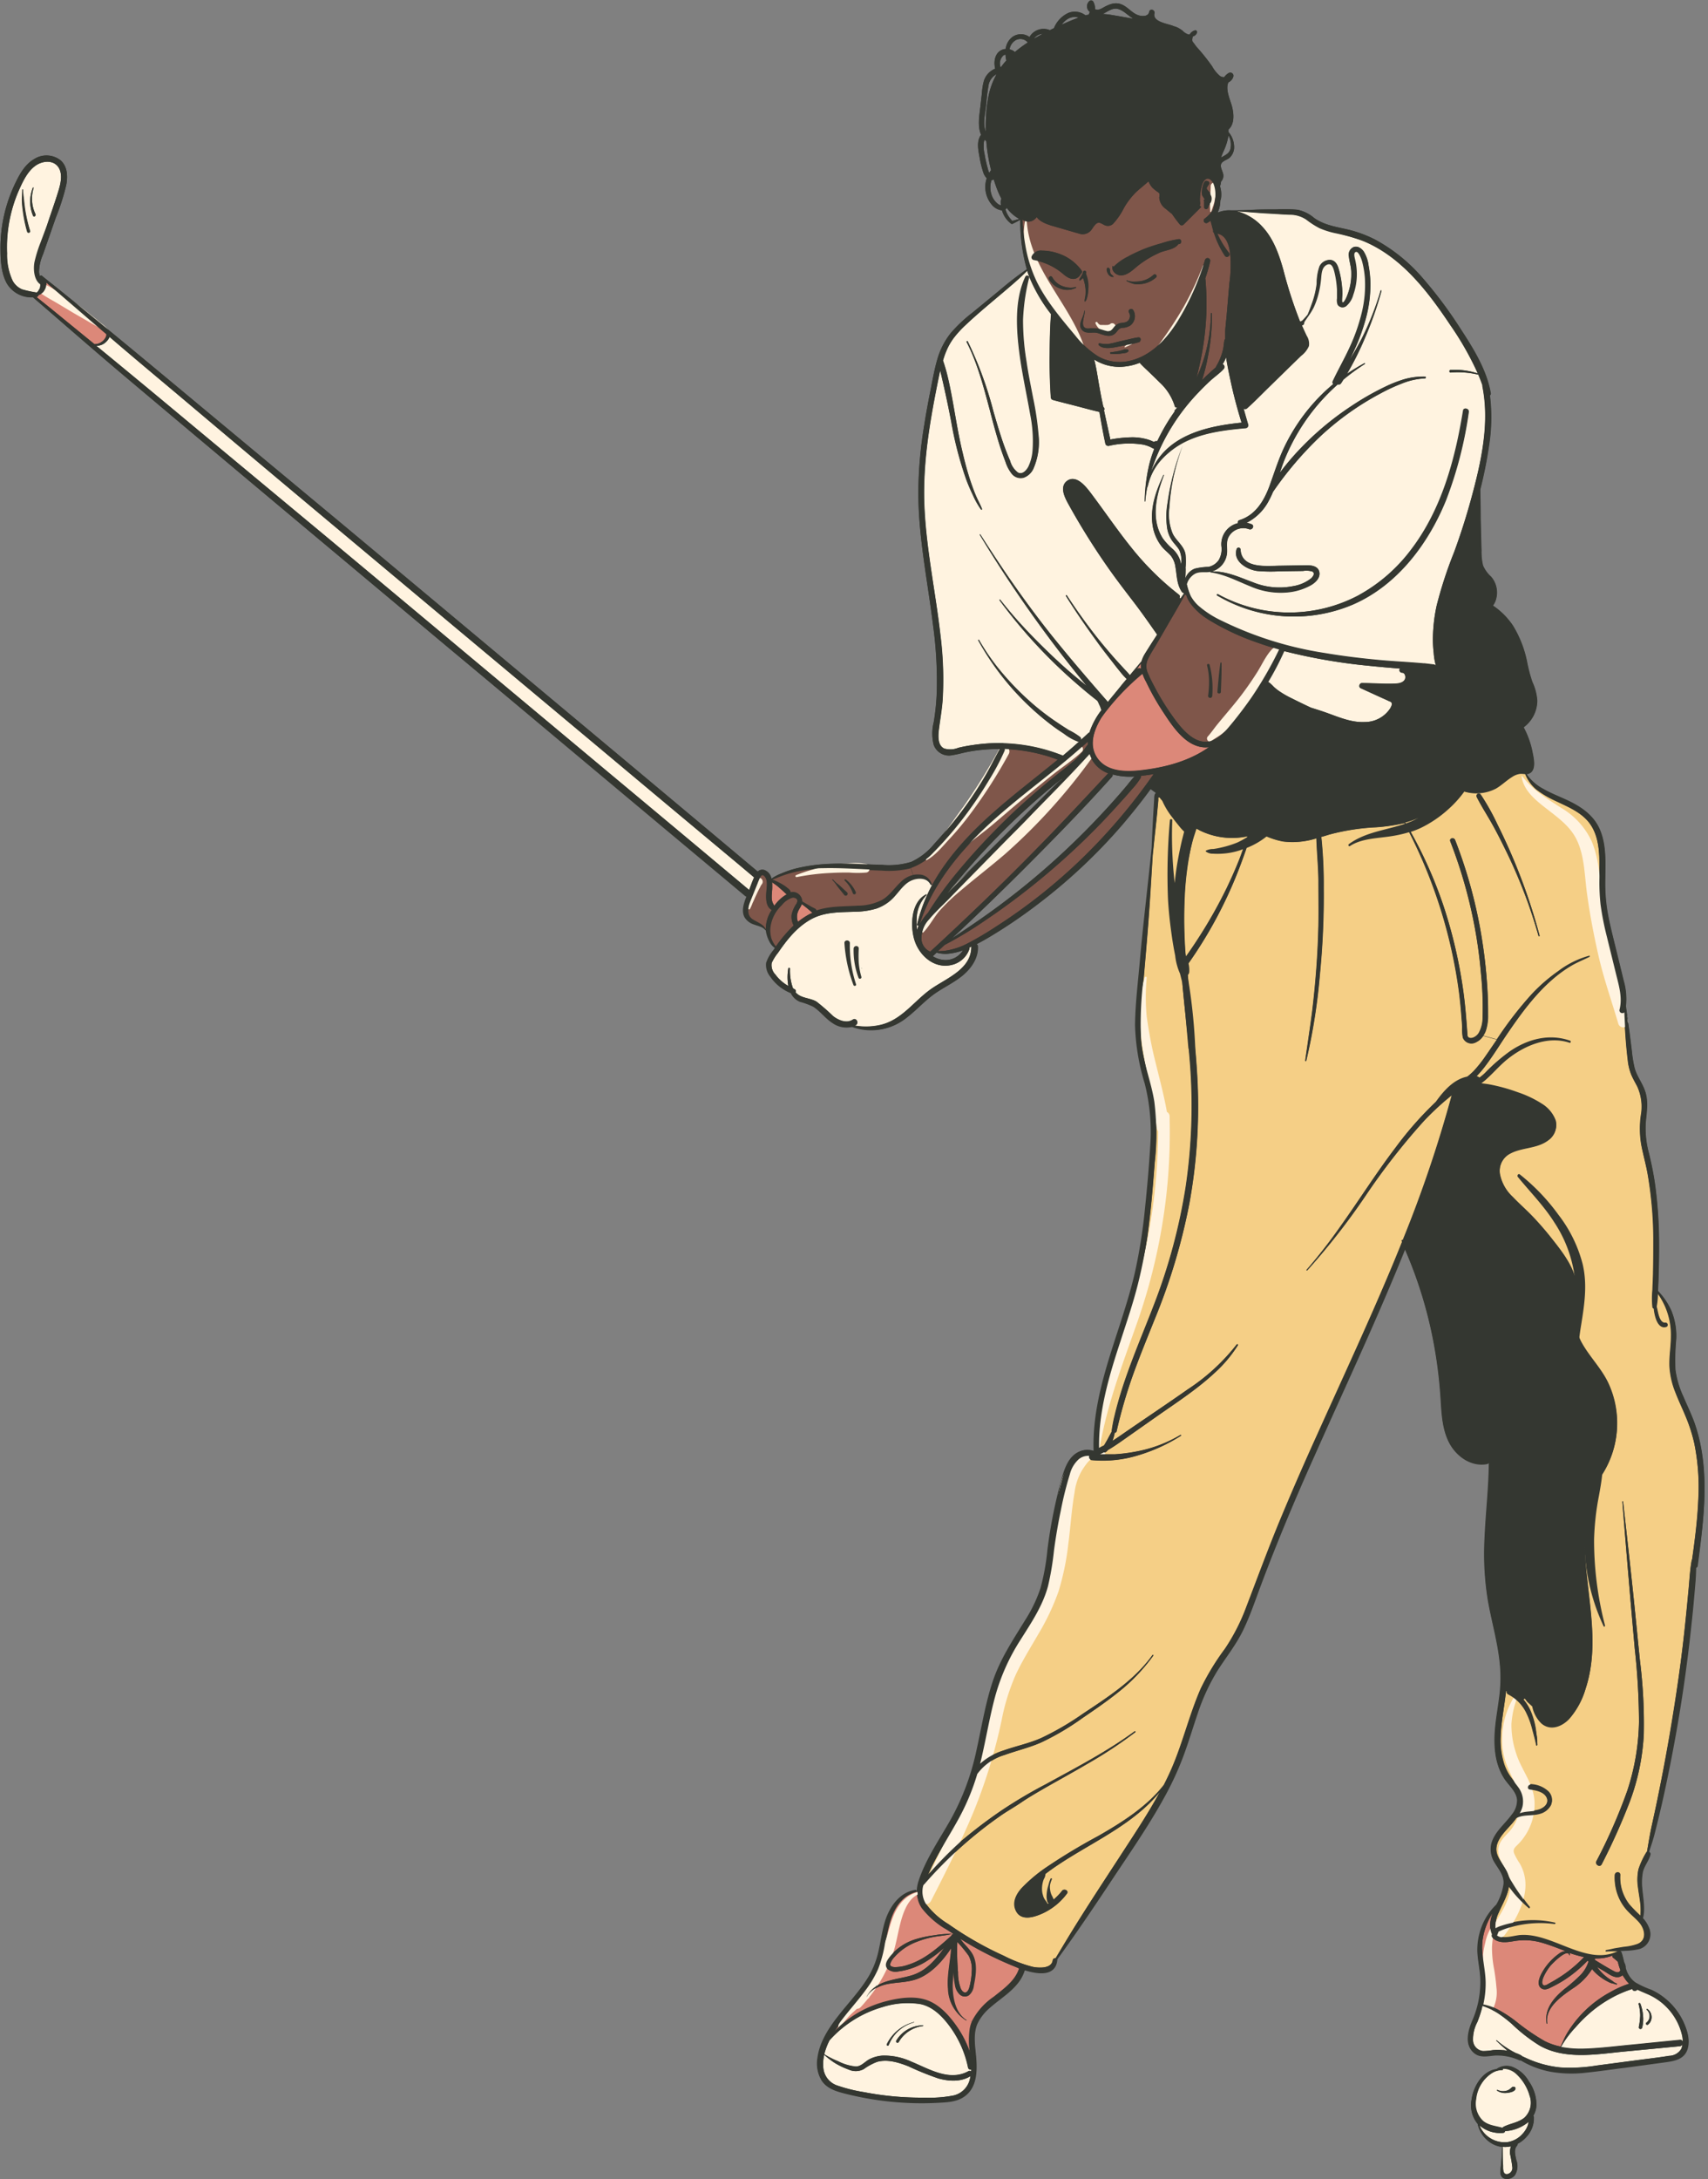
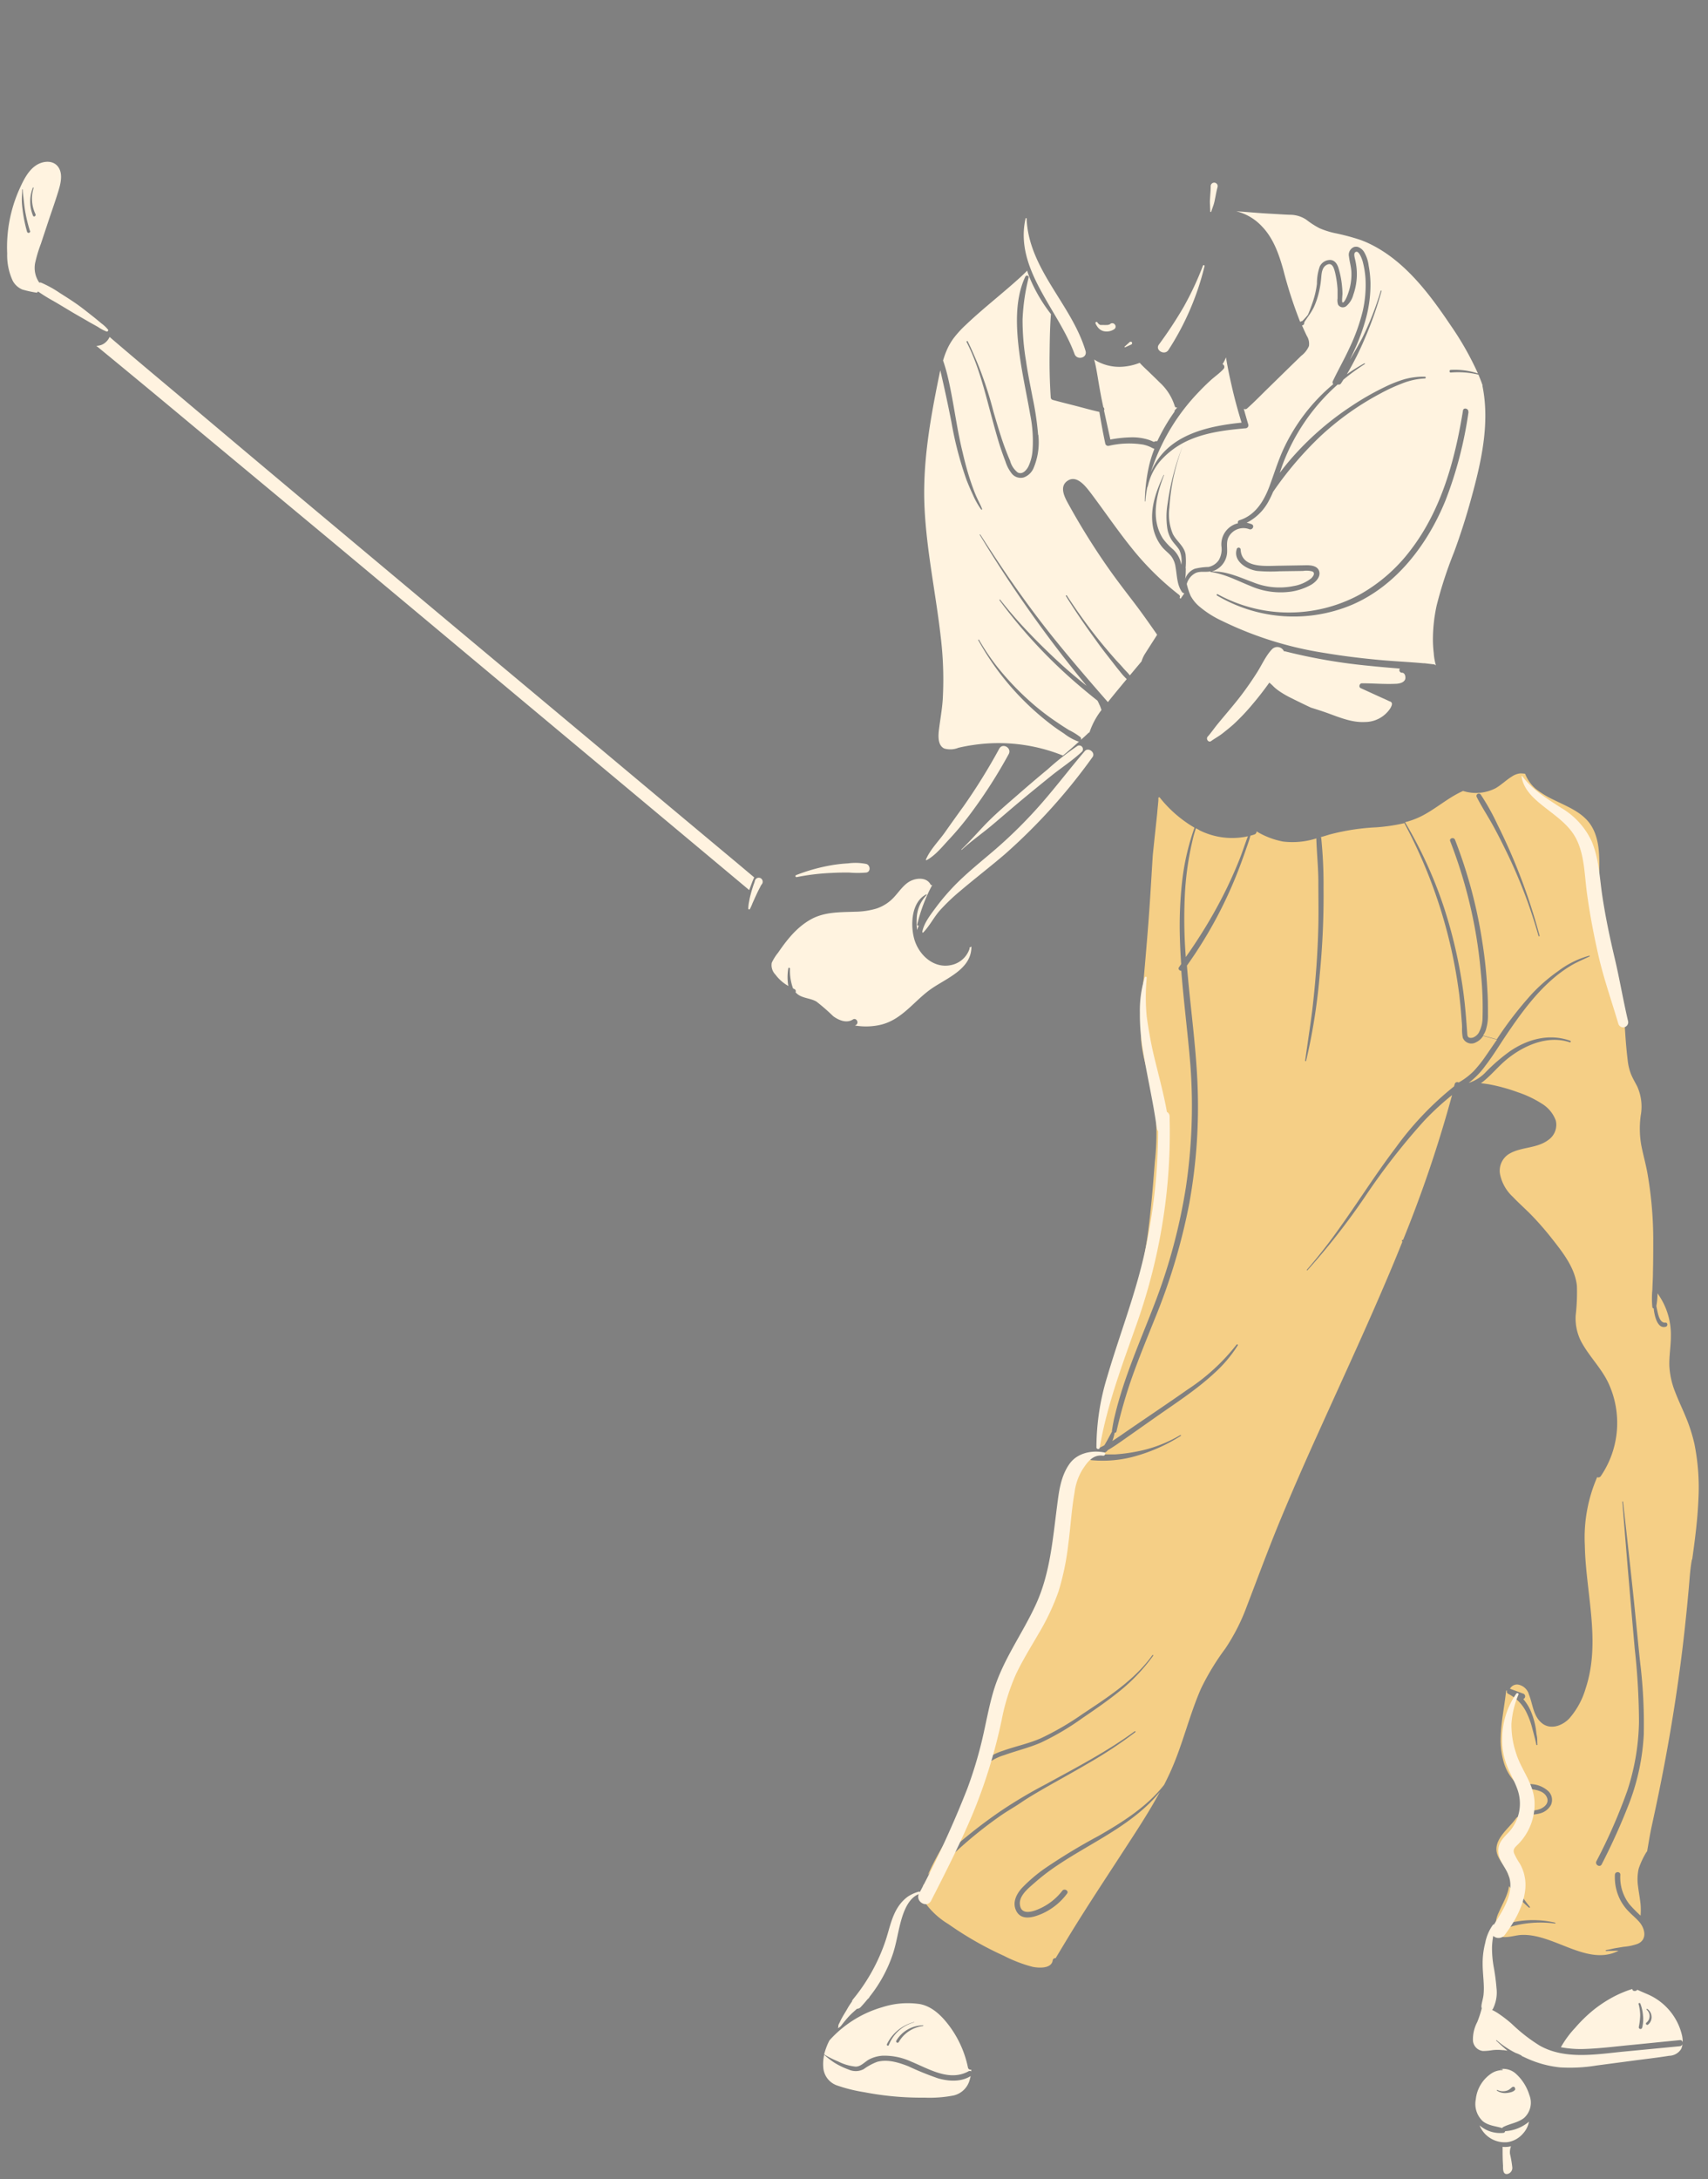
<svg xmlns="http://www.w3.org/2000/svg" height="448.8" preserveAspectRatio="xMidYMid meet" version="1.0" viewBox="-0.1 -0.1 351.9 448.8" width="351.9" zoomAndPan="magnify">
  <rect x="-0.1" y="-0.1" width="351.9" height="448.8" fill="#808080" stroke="none" />
  <g data-name="24">
    <g id="change1_1">
-       <path d="M350.48,298.58a34.56,34.56,0,0,0-1.45-5.66c-.66-1.83-1.51-3.57-2.27-5.36A19.51,19.51,0,0,1,345.1,282a46,46,0,0,1,.16-6.32,13.65,13.65,0,0,0-1-5.86,14.36,14.36,0,0,0-2.75-4.05c.05-1,.09-2,.12-3,.07-2.14.11-4.27.1-6.4a90.44,90.44,0,0,0-.85-12.73c-.3-2.09-.73-4.16-1.23-6.22a19.5,19.5,0,0,1-.66-6.36c.18-2,.55-4,0-6s-1.8-3.36-2.3-5.22a26.22,26.22,0,0,1-.57-3.53c-.15-1.22-.3-2.45-.46-3.67-.11-.85-.24-1.69-.35-2.54h0c-.13-1-.27-2-.41-3a13.5,13.5,0,0,0-.48-5.32c-.55-2.31-1.12-4.62-1.69-6.93s-1.13-4.51-1.55-6.79a34.43,34.43,0,0,1-.54-6.4c0-3.66.36-7.57-1.14-11-1.32-3-4-4.75-6.94-6.09-1.55-.71-3.15-1.33-4.63-2.18a9.75,9.75,0,0,1-3.51-3.08,1.43,1.43,0,0,0,.71-.19c1.37-.8.74-3.22.51-4.44a18.32,18.32,0,0,0-1.8-5,6.88,6.88,0,0,0,2.8-5.51,10.85,10.85,0,0,0-1-3.81,30.83,30.83,0,0,1-1.11-4.22,22.76,22.76,0,0,0-2.91-7.42,15.16,15.16,0,0,0-4.11-4.11,3.5,3.5,0,0,0,.61-1.22,5,5,0,0,0-1-4.74,6.61,6.61,0,0,1-1.66-2.3,12.13,12.13,0,0,1-.31-3.07c-.07-2.23-.12-4.47-.17-6.71,0-2-.05-3.91-.08-5.86a88.61,88.61,0,0,0,1.77-8.81,37.31,37.31,0,0,0,.22-10.55.56.56,0,0,0,.17-.52c-.87-4.85-3.61-9.21-6.26-13.27A87.6,87.6,0,0,0,293,57.15a34.68,34.68,0,0,0-9.74-7.89,25.26,25.26,0,0,0-6-2.17c-2.32-.52-4.67-.9-6.64-2.33a7.51,7.51,0,0,0-3.38-1.66,26.83,26.83,0,0,0-4.3-.08c-1.55,0-3.11,0-4.66.07-1.23.06-2.46.11-3.69.13h-1a6.12,6.12,0,0,0-2.72.42,0,0,0,0,0,0,0l-.08-.06a5.54,5.54,0,0,0,.36-1,6.39,6.39,0,0,0,.17-1.45.5.5,0,0,0,.1-.19,5.64,5.64,0,0,0-.17-2.7,3.45,3.45,0,0,0,.21-.94,1.75,1.75,0,0,0,.47-1.39c-.06-.68-.68-1.52-.46-2.2s1.26-.9,1.76-1.34a3,3,0,0,0,.92-1.86A4.77,4.77,0,0,0,253,27.1c0-.17,0-.34,0-.52,1.3-1.17,1.11-3.33.67-4.92-.35-1.25-1.36-3.44-.69-4.8A1.9,1.9,0,0,0,254,15.68a.65.65,0,0,0-.95-.73,2.78,2.78,0,0,0-.92.84,1.4,1.4,0,0,1-.87-.22,6.92,6.92,0,0,1-1.63-2,43.09,43.09,0,0,0-3.29-4.1c-.25-.35-.51-.71-.78-1.06a1.83,1.83,0,0,1,.11-1,1.23,1.23,0,0,0,.85-.81.36.36,0,0,0-.43-.43A1.83,1.83,0,0,0,245,7h-.21a2.91,2.91,0,0,1-1.36-.91s0,0-.06,0a5,5,0,0,0-1-.59,3.75,3.75,0,0,0-.47-.17l-.07,0c-1.08-.56-4.57-.83-4.06-2.73.1-.7-.9-1-1.09-.3-.15,1.08-1.57,1-2.35.69-1.24-.46-2.08-1.65-3.31-2.17s-2.47-.09-3.65.58c-.51.29-1.16.72-1.76.47l-.09,0a3.22,3.22,0,0,0-.38-1.57.53.53,0,0,0-.73-.2,1.42,1.42,0,0,0,0,2.26,2,2,0,0,1-.23.59l-.66.14a3.63,3.63,0,0,0-3.49-.5,5.86,5.86,0,0,0-3,3.15l-.84.41A3.35,3.35,0,0,0,212,7.55a3,3,0,0,0-3.42-.08A3.57,3.57,0,0,0,207.09,10a2.3,2.3,0,0,0-.81.2c-1.44.66-1.7,2.44-1.35,3.86a4.06,4.06,0,0,0-2.31,2.45,12.54,12.54,0,0,0-.43,2.64c-.11.92-.21,1.83-.31,2.74-.2,1.72-.63,4.08.15,5.78a0,0,0,0,0,0,0c-1,1.29-.58,3.19-.31,4.65a20.64,20.64,0,0,0,.75,3.08,3.09,3.09,0,0,0,.72,1.22,5.66,5.66,0,0,0,1.19,5.62,3.21,3.21,0,0,0,1.95,1A5.26,5.26,0,0,0,208.24,46a.28.28,0,0,0,.29,0c.53-.27,1.06-.53,1.57-.83a36.12,36.12,0,0,0,1.38,10.31.14.14,0,0,0-.19,0,68.27,68.27,0,0,0-5.49,4.26c-1.84,1.5-3.67,3-5.51,4.53a30,30,0,0,0-4.53,4.26A15.5,15.5,0,0,0,193,73.93c-.62,2.14-1,4.35-1.43,6.53s-.89,4.62-1.25,6.94a87.7,87.7,0,0,0-1.22,13.92c0,9.12,1.91,18.08,3,27.09a85.36,85.36,0,0,1,.81,13.46,47.88,47.88,0,0,1-.64,6.76,9.35,9.35,0,0,0,0,4.67,3.34,3.34,0,0,0,3.92,2.09c1-.16,2.05-.47,3.08-.66a30.07,30.07,0,0,1,3.28-.45c1-.1,2.11-.13,3.17-.13a123,123,0,0,1-7.32,11.78c-1.13,1.62-2.29,3.22-3.45,4.83-.85,1-1.72,2-2.62,3a13.34,13.34,0,0,1-4.69,3.65,15.67,15.67,0,0,1-6,.62c-1.05,0-2.09-.07-3.14-.11l-.14-.07a11.21,11.21,0,0,0-3.75-.13c-.26,0-.51,0-.76.06-1.28,0-2.55,0-3.82.08a34.68,34.68,0,0,0-6.17.92,19.65,19.65,0,0,0-2.93,1,9.14,9.14,0,0,0-2.1,1.1,2.33,2.33,0,0,0-1.43-1.78,1.36,1.36,0,0,0-1.4.31q-14.31-12-28.66-24l-28.73-24q-14.37-12-28.74-24L41,83.38q-9.47-7.87-19-15.71A8.74,8.74,0,0,0,20.8,66.5c-.56-.47-1.12-.94-1.7-1.39-.83-.64-1.66-1.28-2.51-1.91l-4.45-3.61c-1.21-1-2.44-1.93-3.64-2.92a.22.22,0,0,0-.36.16,3.45,3.45,0,0,1-.2-.9,9.49,9.49,0,0,1,.81-3.62c.89-2.53,1.77-5.07,2.65-7.6A45.8,45.8,0,0,0,13.55,38c.33-1.77.27-3.85-1.22-5.11a4.72,4.72,0,0,0-5.42-.2C5,33.8,3.91,35.83,3,37.74A30.71,30.71,0,0,0,0,51.5c0,2.26.19,4.78,1.32,6.8a5.88,5.88,0,0,0,5.36,2.84c4.66,4,9.25,8,13.9,12s9.57,8.08,14.35,12.12Q49.25,97.27,63.6,109.27t28.68,24l28.81,24.13q14.34,12,28.71,24l3.58,3a.88.88,0,0,0,.3.16c-.57,1.4-1.07,3-.37,4.27a3.49,3.49,0,0,0,1.94,1.47c.85.33,1.76.43,2.36,1.18,0,0,.07,0,.08,0s0,.1,0,.15a6.94,6.94,0,0,0,.72,2.17,3.46,3.46,0,0,0,1.13,1.33l-.31.44a7.92,7.92,0,0,0-1.49,2.63,3.8,3.8,0,0,0,.85,2.83,9.33,9.33,0,0,0,4.24,3.41c.06.11.11.23.18.34a3.65,3.65,0,0,0,1.69,1.44,15.56,15.56,0,0,1,2.72,1c1.48.94,2.51,2.43,4,3.38a5,5,0,0,0,4,.79,11.46,11.46,0,0,0,11.19-1.89c1.87-1.43,3.44-3.22,5.33-4.61s4.16-2.41,6-3.91,3.41-3.67,3.28-6.13a.6.6,0,0,0-.25-.45c.88-.46,1.75-.94,2.61-1.45a105.3,105.3,0,0,0,9.92-6.72A113.72,113.72,0,0,0,231,169.8c2.06-2.39,4-4.87,5.88-7.43l1.15.83c-.35.29-.32.86-.34,1.28-.06.94-.11,1.89-.17,2.83-.14,2.4-.25,4.8-.35,7.21-.77,7.73-1.74,15.45-2.42,23.2-.39,4.43-.95,8.89-1,13.34a45.46,45.46,0,0,0,2,12,40.25,40.25,0,0,1,1.12,13c-.25,4.27-.64,8.55-1.08,12.81a109.37,109.37,0,0,1-2.1,13.23c-.91,3.92-2.14,7.74-3.38,11.56-2.64,8.11-5.38,16.4-5.1,25l-.14.08a3.91,3.91,0,0,0-3.21.3c-1.67.93-2.45,2.82-3,4.56a102,102,0,0,0-3.17,15.56,46.34,46.34,0,0,1-1.43,7.85,29.49,29.49,0,0,1-3.21,6.64c-2.49,4.06-5.07,7.9-6.6,12.46s-2.31,9.48-3.37,14.25a50.81,50.81,0,0,1-5.17,14c-2.33,4.18-5.23,8.27-6.74,12.85a7.37,7.37,0,0,0-.39,2.18h0a.17.17,0,0,0-.2-.18c-3.3.47-5.41,3.64-6.3,6.6-.61,2-.86,4.12-1.34,6.17a17.75,17.75,0,0,1-2,5.06c-1.73,2.92-4.09,5.37-6.17,8s-3.93,5.45-4.37,8.73a6.76,6.76,0,0,0,.83,4.64c1,1.51,2.68,2.11,4.36,2.55a63.68,63.68,0,0,0,12.95,2,62,62,0,0,0,6.54,0c1.82-.1,3.86-.15,5.41-1.22,3-2,2.77-6,2.44-9.12-.2-2-.45-4.13.38-6a10,10,0,0,1,2.64-3.31c2.11-1.86,4.68-3.34,6.23-5.76a8.19,8.19,0,0,0,.86-1.88c2.77.85,6.25,1.29,6.69-2a.4.4,0,0,0,0-.25c3.88-5.32,7.56-10.78,11.2-16.27s7.59-11.15,10.83-17.05a62.75,62.75,0,0,0,3.95-8.53c1.1-2.94,2-6,3-8.92a42,42,0,0,1,4-8.64c1.77-2.79,3.83-5.33,5.28-8.31s2.46-6,3.58-9,2.26-5.94,3.45-8.89c2.44-6.06,5-12.06,7.68-18,5.26-11.85,10.75-23.59,15.79-35.54q1.49-3.51,2.91-7.05a89.29,89.29,0,0,1,5.88,19,93.43,93.43,0,0,1,1.42,10.79c.26,3.36.23,6.92,1.79,10,1.44,2.84,4.53,5.05,7.81,4.41a.49.49,0,0,0,.36-.29h.06c0,5.3-.69,10.63-.9,15.9a59.59,59.59,0,0,0,.7,12.59c.75,4.23,2,8.39,2.42,12.67a29.78,29.78,0,0,1,0,6.47c-.24,2.17-.64,4.33-.88,6.51-.4,3.64-.28,7.62,1.72,10.82.89,1.44,2.54,2.7,2.75,4.48a4.56,4.56,0,0,1-1.1,3.14c-1.41,2-3.62,3.62-4.22,6.07a5.1,5.1,0,0,0,.78,3.92c.85,1.37,1.9,2.6,1.76,4.31a11.71,11.71,0,0,1-1.51,4.25,12.51,12.51,0,0,0-3.49,6.09,12.7,12.7,0,0,0-.37,4c.11,1.58.45,3.14.56,4.72a19.69,19.69,0,0,1-1.64,9.08c-.87,2.07-1.69,4.95.39,6.63,1.27,1,2.83.54,4.29.44a11.16,11.16,0,0,1,5,1,.41.41,0,0,0,.24,0l.1.06a18.6,18.6,0,0,0,6.11,2.29,25.28,25.28,0,0,0,7.32.17c2.67-.27,5.33-.68,8-1l8-1.09c2-.27,4.18-.56,4.86-2.8.56-1.85-.1-3.93-.89-5.61a13.48,13.48,0,0,0-3.72-4.72,13.13,13.13,0,0,0-2.83-1.76,18.76,18.76,0,0,1-3.31-1.53,5.38,5.38,0,0,1-2-3.07c0-.08,0-.16,0-.24a2.46,2.46,0,0,0-.3-.85c-.17-.68-.32-1.35-.53-2a.46.46,0,0,0-.31-.3l.07-.06,1-.06a13.85,13.85,0,0,0,2.94-.38,3.18,3.18,0,0,0,1.94-4.31,6.13,6.13,0,0,0-1.27-2c.51-1.87.05-4.07-.11-5.91a12.2,12.2,0,0,1,.09-3.57c.3-1.33,1.24-2.35,1.58-3.64a.43.43,0,0,0-.32-.52c.44-1.31.89-2.62,1.23-4q.76-3,1.45-6,1.35-6,2.46-12,2.24-12,3.54-24.16c.25-2.25.48-4.51.67-6.76.16-1.85.36-3.75.37-5.62a.48.48,0,0,0,.33-.41C350.71,314.44,351.8,306.44,350.48,298.58ZM251.92,31.17A12,12,0,0,0,253,27.8a3.79,3.79,0,0,1,.38,2.88c-.31.95-1.19,1.23-1.91,1.68C251.59,32,251.76,31.56,251.92,31.17ZM230.33,1.76c1.2.38,2,1.4,3.1,2-1.45-.26-2.9-.52-4.34-.76a18,18,0,0,0-2-.24C228.14,2.3,229.12,1.38,230.33,1.76ZM220,3.72a2.78,2.78,0,0,1,2.15-.21c-1.19.42-2.36.93-3.51,1.46A4.17,4.17,0,0,1,220,3.72Zm-5.27,3.14q-.91.48-1.8,1A2.38,2.38,0,0,1,214.73,6.86ZM203,22.14c.17-1.47.27-3,.53-4.44a3.21,3.21,0,0,1,1.69-2.5,16.13,16.13,0,0,0-1.75,4.95A33.11,33.11,0,0,0,203,27C202.37,25.59,202.83,23.47,203,22.14Zm.44,12.61a26.38,26.38,0,0,1-.69-3.05,7.41,7.41,0,0,1-.15-2.48,2.63,2.63,0,0,1,.15-.53,3.37,3.37,0,0,0,.35.29,36.72,36.72,0,0,0,.53,3.91c.13.71.3,1.42.47,2.13,0,0-.09.06-.14.11s-.15.26-.23.38A4.4,4.4,0,0,1,203.42,34.75Zm2.7,7.48a2,2,0,0,1-.65-.32A3.89,3.89,0,0,1,204.18,40a4.91,4.91,0,0,1,0-3,1,1,0,0,0,.46-.14c.22.7.45,1.4.72,2.09a19.54,19.54,0,0,0,.88,1.92.55.55,0,0,0-.13.29A6,6,0,0,0,206.12,42.23Zm-.07-28.39a2.26,2.26,0,0,1,.57-2.52,1.26,1.26,0,0,1,.42-.16,5.44,5.44,0,0,0,.17,1.22A14.56,14.56,0,0,0,206.05,13.84Zm2.42,31.55A5.42,5.42,0,0,1,207.06,43a.93.93,0,0,0,.29-.3c.19.25.38.5.59.73a7.93,7.93,0,0,0,2,1.55C209.42,45.12,209,45.25,208.47,45.39ZM209,10.61a2.33,2.33,0,0,0-1.1-.54,2.65,2.65,0,0,1,.94-1.67,2,2,0,0,1,2.82.25A26.78,26.78,0,0,0,209,10.61Zm-5.14,163.16a147.58,147.58,0,0,1,14.09-13l.76-.6c-3.67,3.6-7.28,7.25-10.91,10.88-4.23,4.22-8.51,8.41-12.71,12.66C197.93,180.36,200.8,177,203.86,173.77Zm5-2.5-.47.49h0Zm-14.25,26.34a5,5,0,0,1-2.54-.79,4,4,0,0,0,.33-.29l.48-.45a6.75,6.75,0,0,0,2.13.25,12.08,12.08,0,0,0,3-.62l.3-.11A4.19,4.19,0,0,1,194.58,197.61Zm37.76-36.3c-.59.72-1.2,1.42-1.81,2.13-1.15,1.32-2.32,2.63-3.52,3.91q-3.63,3.9-7.5,7.54a154.29,154.29,0,0,1-16.36,13.39c-2.35,1.68-4.77,3.27-7.16,4.88q7.92-7.4,15.58-15.07c5.92-5.94,11.81-12,17.39-18.21a.53.53,0,0,0,.12-.5,13.47,13.47,0,0,0,4.54.44C233.16,160.28,232.76,160.81,232.34,161.31Zm82.6,267.32a8.45,8.45,0,0,1,1.49,4.9,4.75,4.75,0,0,1-.65,2.11.37.37,0,0,1,.12.21,5.6,5.6,0,0,1-1.49,4.09,6.23,6.23,0,0,1-1.85,1.46.54.54,0,0,1-.13.39c-.72.83-.34,2-.13,3a3.55,3.55,0,0,1-.32,3.1,2.07,2.07,0,0,1-2.16.67c-1.09-.39-.8-1.71-.7-2.61.14-1.27.2-2.54.27-3.82a.06.06,0,0,1,.06-.06v0a5.49,5.49,0,0,1-2.89-1.18,6.19,6.19,0,0,1-2.21-3.45.13.13,0,0,1,0-.09,6,6,0,0,1-1.27-5.06c.37-2.7,2.28-5.88,5.13-6.24a3.56,3.56,0,0,1,3.23-.47A6.75,6.75,0,0,1,314.94,428.63Z" fill="#343731" />
-     </g>
+       </g>
    <g id="change2_1">
      <path d="M349,297.25a45.44,45.44,0,0,1,.82,11.52c-.17,4.1-.7,8.17-1.27,12.23a.48.48,0,0,0-.08.16c-.36,1.95-.46,3.95-.64,5.92s-.38,4.11-.6,6.16q-.62,6.08-1.47,12.13c-1.12,8.06-2.52,16.07-4.15,24-.46,2.26-.95,4.52-1.44,6.77-.36,1.68-.62,3.37-.92,5.06a.36.36,0,0,0-.15.15,16.11,16.11,0,0,0-1.6,3.45,10.31,10.31,0,0,0-.11,3.59c.15,1.23.39,2.45.52,3.69a15.15,15.15,0,0,1,0,2.33,28.19,28.19,0,0,1-2.3-2.34,9,9,0,0,1-1.87-6.09c0-.71-1.08-.71-1.12,0a10.16,10.16,0,0,0,1.19,5.35,9.81,9.81,0,0,0,1.66,2.23c.71.74,1.52,1.38,2.19,2.16,1.19,1.39,1.66,3.65-.37,4.5a11.31,11.31,0,0,1-2.84.6l-1.65.27c-.66.11-1.29.31-1.95.39-.14,0-.15.24,0,.22.64-.07,1.26,0,1.91-.06l.61,0h0a.61.61,0,0,0-.18.09c-6.44,3.12-13.33-3.78-20-3.34-1.41.09-3.53.93-4.81,0,.1-.24.18-.47.29-.71,0,0,0-.06,0-.08a13.33,13.33,0,0,1,2.45-.9,21.2,21.2,0,0,1,2.82-.62,22.61,22.61,0,0,1,6.31-.05c.12,0,.17-.15.05-.18a20.19,20.19,0,0,0-7.31-.33,21.23,21.23,0,0,0-3.69.85,5.32,5.32,0,0,0-1.24.53,6.17,6.17,0,0,1,.62-3.13c.59-1.37,1.34-2.67,1.81-4.09a7.41,7.41,0,0,0,.31-1.36c.36.48.73,1,1.11,1.43a25.67,25.67,0,0,0,3,3,.12.12,0,0,0,.17-.17c-.89-1.08-1.67-2.23-2.48-3.37-.67-1-1.26-2-1.87-3a5.71,5.71,0,0,0-.3-.88c-.65-1.42-2-2.63-2.2-4.25-.28-2.42,2.17-4.4,3.53-6.08.21-.26.41-.52.61-.79a4.33,4.33,0,0,1,1.11-.4c1.21-.24,2.49-.12,3.69-.46a3.57,3.57,0,0,0,2.28-1.75,2.52,2.52,0,0,0-.49-2.77,5.64,5.64,0,0,0-3.57-1.51c-.66-.1-.93.9-.28,1,1.24.17,2.83.38,3.45,1.63s-.46,2.19-1.51,2.55c-1.3.44-2.74.22-4,.72l0,0a5.43,5.43,0,0,0,.57-1.39,4.87,4.87,0,0,0-.89-4c-.53-.75-1.17-1.43-1.68-2.19a9.79,9.79,0,0,1-1.23-2.49,16.1,16.1,0,0,1-.72-5.64c.09-3.18.79-6.3,1.11-9.46a.38.38,0,0,0,.19,0,.51.51,0,0,0,.24.68,8.35,8.35,0,0,1,3.86,4.05,16.31,16.31,0,0,1,1.11,3.12c.29,1.09.6,2.19.82,3.3,0,.13.25.1.23,0-.06-.6,0-1.2-.12-1.79s-.15-1.19-.26-1.77a15.83,15.83,0,0,0-1-3.38,10.16,10.16,0,0,0-1.54-2.46.59.59,0,0,0,0-1.11l-2.71-1H311a1.64,1.64,0,0,1,1.81-.84,2.84,2.84,0,0,1,2.09,2c.81,2,.87,4.39,2.62,5.87s4.21.65,5.71-.93a16.3,16.3,0,0,0,3.37-6.2c3.17-9.59,0-19.71-.18-29.47a31.22,31.22,0,0,1,2.54-14,.63.63,0,0,0,.75-.22,19.48,19.48,0,0,0,1.59-19.13c-1.46-3.13-4-5.54-5.63-8.59a10.4,10.4,0,0,1-1.13-5.42,40.83,40.83,0,0,0,.25-6.05c-.4-3.79-3-7-5.28-9.9q-1.85-2.34-3.92-4.5c-1.3-1.35-2.72-2.58-4-3.93a8.69,8.69,0,0,1-2.63-4.63,4.07,4.07,0,0,1,1.75-4.15c2.49-1.56,5.78-1.12,8.18-2.93a3.79,3.79,0,0,0,1.55-4,6.79,6.79,0,0,0-2.84-3.46,22.21,22.21,0,0,0-5-2.38,36.9,36.9,0,0,0-5.78-1.6c-.6-.11-1.2-.18-1.81-.25.2-.14.4-.29.59-.45,1.69-1.38,3.08-3.11,4.78-4.5,3.5-2.85,8.42-5,12.94-3.48.21.07.29-.25.09-.32-4.3-1.54-8.74-.35-12.41,2.16a37.68,37.68,0,0,0-4.94,4.25,8.24,8.24,0,0,1-3.57,2.27,16.35,16.35,0,0,0,3.45-3.55c1.54-2,2.89-4.22,4.31-6.33,2.9-4.29,6-8.57,10-11.91a26.34,26.34,0,0,1,3.48-2.46c1.19-.69,2.45-1.2,3.68-1.8.09,0,0-.16-.06-.15a18.85,18.85,0,0,0-6.38,3.15,35,35,0,0,0-5.38,4.64,75.82,75.82,0,0,0-7.3,9.43l-2.84-.77a5.17,5.17,0,0,0,.53-1,9.92,9.92,0,0,0,.48-3.38c0-1.64,0-3.29-.12-4.93-.16-3.25-.49-6.49-1-9.71a98.67,98.67,0,0,0-5.66-21.29c-.23-.61-1.22-.34-1,.27a98.5,98.5,0,0,1,5.11,18.05q.83,4.56,1.22,9.17a69,69,0,0,1,.34,9.09,6.48,6.48,0,0,1-.78,3.15,2.37,2.37,0,0,1-1,.91,1.38,1.38,0,0,1-.87.13c-.47-.11-.48-.53-.51-.94-.2-2.87-.42-5.73-.81-8.58a99.85,99.85,0,0,0-4-17.39,89.18,89.18,0,0,0-8-17.48,16.47,16.47,0,0,0,3.17-1.15c3.08-1.5,5.64-3.9,8.79-5.29a8.84,8.84,0,0,0,6.71-.57c1.19-.69,2.17-1.68,3.34-2.4a3.8,3.8,0,0,1,1.67-.64,6.18,6.18,0,0,1,1.05.07l.06.13a8,8,0,0,0,2.16,3,19.73,19.73,0,0,0,3.71,2.25c2.67,1.33,5.75,2.48,7.5,5,2.07,3,1.9,7,1.85,10.5a41.94,41.94,0,0,0,.21,5.93,58.56,58.56,0,0,0,1.29,6.59q.93,3.83,1.88,7.65c.61,2.46,1.39,5,.73,7.5a.59.59,0,0,0,1,.49c.16,3.32.35,6.65.75,9.93a11.15,11.15,0,0,0,.69,2.9c.36.87.84,1.68,1.27,2.51a10.11,10.11,0,0,1,.73,6,19.8,19.8,0,0,0,.11,6.1c.4,2.07,1,4.1,1.34,6.18a80.36,80.36,0,0,1,1.13,12.87c0,2.37,0,4.74-.06,7.11,0,1.21-.09,2.41-.12,3.62a17.23,17.23,0,0,0,0,3.59.33.33,0,0,0,.29.27c0,.31.06.63.12.95.21,1.08.81,3.3,2.38,2.8.43-.14.38-.88-.11-.83-1.21.12-1.54-1.88-1.72-2.71-.06-.25-.1-.49-.14-.74a15.77,15.77,0,0,0,.24-2.58,14.49,14.49,0,0,1,2.75,8.87c0,2-.38,4.05-.31,6.09a16.82,16.82,0,0,0,1.22,5.41c.66,1.72,1.47,3.39,2.17,5.1A33.57,33.57,0,0,1,349,297.25Zm-10.43,59.59a105.07,105.07,0,0,0-.8-15c-.53-5.11-1-10.23-1.56-15.34-.61-5.78-1.27-11.55-1.91-17.33,0-.09-.15-.09-.15,0q1.21,15.18,2.56,30.32a141.45,141.45,0,0,1,.87,15,47.75,47.75,0,0,1-2.4,14.17,111.78,111.78,0,0,1-6.37,14.54c-.36.73.73,1.37,1.09.64a130.76,130.76,0,0,0,5.79-12.91A46.15,46.15,0,0,0,338.58,356.84ZM316.89,192.65c0,.13.24.08.21-.06a121,121,0,0,0-8.66-22.85,47.64,47.64,0,0,0-3.44-6.17.48.48,0,0,0-.84.48c.91,1.8,2,3.49,3,5.25s1.94,3.61,2.84,5.45A106,106,0,0,1,314.77,186Q315.93,189.31,316.89,192.65ZM304,214.55a1.9,1.9,0,0,1-2.72-.94,9,9,0,0,1-.15-2.08c0-.74-.09-1.49-.14-2.23-.11-1.52-.26-3-.44-4.55a101.93,101.93,0,0,0-11.31-35.33s0,0,0,0a37.56,37.56,0,0,1-5.8.86,45.91,45.91,0,0,0-9.68,1.5c-.58.18-1.16.36-1.74.52a.51.51,0,0,1,.1.25,94,94,0,0,1,.47,10.21,166.06,166.06,0,0,1-.8,18,121.78,121.78,0,0,1-2.79,17.61c0,.14-.22.07-.2-.06.48-3.39,1-6.77,1.44-10.17.7-5.88,1.15-11.78,1.28-17.7.06-3,0-5.92,0-8.88s-.33-6-.42-9a16.14,16.14,0,0,1-6.85.65,16.53,16.53,0,0,1-5.47-2.1.61.61,0,0,1-.4.63c-.28.1-.57.18-.86.26-.25,1-.6,1.91-.92,2.84s-.76,2.16-1.16,3.22a89.48,89.48,0,0,1-11,20.7c.65,8,1.81,16,2.17,24.09a111.29,111.29,0,0,1-1.69,24.92,124.23,124.23,0,0,1-7.15,23.85c-1.51,3.78-3.06,7.54-4.44,11.37a100.32,100.32,0,0,0-3.39,11.66.37.37,0,0,1-.4.32,7.93,7.93,0,0,1-.38,1.45c0,.09-.07.17-.1.25,1-.63,1.92-1.28,2.87-1.94,4.22-2.9,8.49-5.75,12.68-8.69a41.9,41.9,0,0,0,10.06-9.23c.11-.14.35,0,.25.15a27,27,0,0,1-4.88,5.77c-3.56,3.3-7.71,6-11.66,8.76l-6.73,4.73c-1,.7-2,1.42-3.07,2.06l-.47.28a1.11,1.11,0,0,1-.58.47.35.35,0,0,1-.23,0,8.26,8.26,0,0,1-.79.39h0c1,0,2,0,3.07,0a34.38,34.38,0,0,0,4.62-.61,27.6,27.6,0,0,0,8.87-3.37c.11-.06.21.11.1.17a35,35,0,0,1-8.76,4,24.67,24.67,0,0,1-9.62,1,.63.63,0,0,1-.52-.85,3.06,3.06,0,0,0-2.14.68,6.22,6.22,0,0,0-1.84,3.07,72.09,72.09,0,0,0-1.85,7.4q-.87,4.15-1.43,8.36a58.39,58.39,0,0,1-1.23,7.33c-1.1,4.08-3.47,7.57-5.69,11.09a42.22,42.22,0,0,0-5.23,11.74c-1.13,4.2-1.82,8.5-2.82,12.73-.08.33-.16.65-.25,1a13.09,13.09,0,0,1,4.79-2.72c2.6-.93,5.32-1.47,7.85-2.6a58.14,58.14,0,0,0,8.5-4.95c5.18-3.44,10.73-7,14.39-12.12.07-.1.25,0,.17.11a37.74,37.74,0,0,1-7.11,7.45c-2.39,1.93-4.94,3.67-7.48,5.4a54.07,54.07,0,0,1-8.45,5c-2.46,1.09-5.09,1.7-7.62,2.61a10.83,10.83,0,0,0-5.62,3.93,46.85,46.85,0,0,1-3.64,8.85c-2.05,3.8-4.47,7.41-6.25,11.35l-.24.54A82.12,82.12,0,0,1,198,379a100.76,100.76,0,0,1,8.36-6.33,97.89,97.89,0,0,1,9.06-5.35c6.21-3.41,12.53-6.68,18.26-10.88.1-.07.24.1.14.18a89.92,89.92,0,0,1-9.73,6.43c-3,1.77-6.11,3.46-9.16,5.21-1.55.9-3.11,1.8-4.59,2.81s-2.91,1.79-4.31,2.77a86.24,86.24,0,0,0-15.67,14.07.41.41,0,0,1-.2.13,4.83,4.83,0,0,0,.49,3.92,16.21,16.21,0,0,0,4.65,4.19,69.87,69.87,0,0,0,11.43,6.53,28.92,28.92,0,0,0,5.88,2.26c1.25.26,3.94.45,4.18-1.33a.52.52,0,0,1,.6-.44L219.3,400c3.61-6,7.49-11.87,11.32-17.75,2.84-4.39,5.78-8.75,8.27-13.36a29.76,29.76,0,0,1-2.28,2.49c-5.49,5.31-12.55,8.44-18.83,12.65a43.74,43.74,0,0,0-4.74,3.63c-1.24,1.09-3.27,2.66-3,4.53.3,2.38,3.07,1.27,4.45.59a12.16,12.16,0,0,0,4.27-3.49c.43-.57,1.41,0,1,.56a13,13,0,0,1-5.11,4.13c-1.72.76-4.31,1.58-5.38-.57-.86-1.72.06-3.49,1.25-4.77a32.07,32.07,0,0,1,4.71-4,122.49,122.49,0,0,1,11-6.65c4.8-2.75,10-6,13.52-10.53.37-.74.74-1.48,1.09-2.24,2.65-5.68,4-11.86,6.51-17.59a50.86,50.86,0,0,1,5-8.22,41,41,0,0,0,4.44-8.73c2.33-6.07,4.56-12.15,7.06-18.15s5-11.71,7.64-17.52c5.3-11.77,10.76-23.46,15.71-35.38.55-1.33,1.09-2.66,1.63-4a1.54,1.54,0,0,1-.08-.19c-.07-.15.13-.27.21-.15a259.7,259.7,0,0,0,10.11-29.87,57.22,57.22,0,0,0-5.68,5.22,137.79,137.79,0,0,0-12.12,15.51,142,142,0,0,1-12,15.35c-.07.07-.17,0-.11-.11a108.79,108.79,0,0,0,6.95-8.92c3.84-5.38,7.38-11,11.37-16.24a64.73,64.73,0,0,1,12-12.6l.13-.46a.54.54,0,0,1,.81-.34,13.88,13.88,0,0,0,3.13-2.37,26.48,26.48,0,0,0,2.51-3.17c.76-1.09,1.5-2.18,2.25-3.28l-2.84-.77A3.45,3.45,0,0,1,304,214.55Zm-57-43.71c-.24-.11-.47-.25-.71-.37-.17.57-.36,1.15-.51,1.73A62.74,62.74,0,0,0,244,184.55a101.13,101.13,0,0,0,.2,12.31s0,.1,0,.15c.87-1.23,1.72-2.48,2.53-3.74a98.51,98.51,0,0,0,6-10.61c.91-1.91,1.77-3.84,2.55-5.81.62-1.55,1.12-3.17,1.73-4.73A15.07,15.07,0,0,1,246.93,170.84Zm-3.65,29c-.41,0-.83-.36-.52-.78l.43-.62c-.12-1.71-.21-3.42-.26-5.14a82.56,82.56,0,0,1,.5-12.28A49.65,49.65,0,0,1,246,170.35a25.64,25.64,0,0,1-7.23-6.3.36.36,0,0,1-.21.11.17.17,0,0,0,0,.07c0,.17,0,.33,0,.5l-.09,1c-.06.57-.11,1.15-.16,1.72-.12,1.23-.26,2.46-.39,3.69-.18,1.62-.34,3.24-.51,4.85-.22,3.36-.4,6.73-.63,10.08-.34,5.06-.78,10.11-1.22,15.17a76.61,76.61,0,0,0-.53,13c.36,4.31,2.07,8.3,2.74,12.55a53,53,0,0,1,.06,12.4c-.34,4.35-.68,8.71-1.22,13.05a95.85,95.85,0,0,1-2.26,12.24c-1,3.95-2.33,7.81-3.58,11.69-2.31,7.11-4.47,14.39-4.36,21.91l1-.52c.06-.1.13-.19.18-.28.24-.42.49-.83.71-1.26s.46-.83.67-1.25l.05-.12a.41.41,0,0,1,0-.27c.15-1,.33-2,.57-2.93,1.9-8,5.28-15.44,8.19-23.05a117.32,117.32,0,0,0,6.45-24,113.47,113.47,0,0,0,.92-25.25C244.62,212.69,243.78,206.26,243.28,199.8Z" fill="#f5cf86" />
    </g>
    <g id="change3_1">
-       <path d="M164,185c.31.28.17.65,0,1a6.38,6.38,0,0,0-1,2.28,3.86,3.86,0,0,0,.42,2.22,29.26,29.26,0,0,0-3.68,4.33,6.25,6.25,0,0,1-1-1.62,6,6,0,0,1-.19-2.39,7.61,7.61,0,0,1,2.33-4.48,4.59,4.59,0,0,1,2.12-1.53A1,1,0,0,1,164,185Zm-7.42-4.49a12.58,12.58,0,0,0-.56,1.31l-1.21,3c-.59,1.42-1.41,3.41.22,4.44.95.61,2.26,1,2.69,2.13a6.91,6.91,0,0,1,1.22-4.1c-1.24-.62-1.21-2.41-1.13-3.6.07-1,.4-2.56-.41-3.38C157,179.94,156.76,180.13,156.54,180.54Zm78.39-20.47a14.37,14.37,0,0,1-1.79,2.34c-.65.76-1.31,1.52-2,2.27q-2,2.25-4.08,4.43a149,149,0,0,1-15.78,14.25q-4.19,3.28-8.62,6.25a80.42,80.42,0,0,1-8.15,4.91l-1.29,1.2-.09.08a10.56,10.56,0,0,0,2.68-.31,14.54,14.54,0,0,0,3.32-1.22,65.87,65.87,0,0,0,5.85-3.44,113.3,113.3,0,0,0,18.24-14.49,118.85,118.85,0,0,0,14.33-17c-.87.15-1.73.27-2.59.35A.62.62,0,0,1,234.93,160.07Zm13.87-32.61a12.75,12.75,0,0,1-3.65-3.29,6.45,6.45,0,0,1-.87-1.74.25.25,0,0,1-.26-.09l0,0c-1.2,2.26-2.53,4.46-3.81,6.68-.64,1.11-1.28,2.22-1.93,3.33s-1.31,2.1-1.85,3.21a3.48,3.48,0,0,0,0,3.13c.42,1,.91,1.93,1.41,2.87a51.62,51.62,0,0,0,3.27,5.37c1.82,2.6,5,7,8.71,5.41,1.74-.73,3-2.41,4.17-3.81,1.35-1.61,2.61-3.28,3.8-5a76.59,76.59,0,0,0,5.65-9.82c-1.43-.41-2.86-.85-4.26-1.35A50.77,50.77,0,0,1,248.8,127.46ZM250.73,48c.05.1.09.21.14.31a19,19,0,0,0,2.21,3.6.51.51,0,1,1-.8.62,19,19,0,0,1-2-4c-.09-.23-.16-.46-.24-.7a.48.48,0,0,1-.16-.51q-.15-.48-.27-1c-.08-.29-.18-.62-.25-1a4.68,4.68,0,0,1-.78.5A.54.54,0,0,1,248,45a7.54,7.54,0,0,0,1.82-1.88c.11-.42.21-.83.3-1.25a10.33,10.33,0,0,0,.19-2.14,6,6,0,0,0-.4-2c-.24-.58-.92-1.37-1.61-.9s-.84,1.53-1,2.24a13.77,13.77,0,0,0-.17,1.56,6.35,6.35,0,0,0,0,.75,2,2,0,0,1,0,.73.1.1,0,0,1-.05,0,.49.49,0,0,0,.32.4c-1.22,1.22-2.43,2.44-3.66,3.65a.53.53,0,0,1-.73,0c-.58-.71-1.13-1.44-1.64-2.2-.41-.31-.81-.64-1.22-1a3.1,3.1,0,0,1-1.41-2.4,2,2,0,0,0,.05-.76,1,1,0,0,0-.34-.35,7.63,7.63,0,0,1-1.13-.91,4.33,4.33,0,0,1-.79-1.3c-.85.79-1.8,1.51-2.61,2.27a15.51,15.51,0,0,0-2.44,3.19A14.23,14.23,0,0,1,229.22,46a1.55,1.55,0,0,1-1.41.38c-.48-.11-.87-.48-1.35-.59-.81-.18-1.32,1-1.76,1.52a2.24,2.24,0,0,1-2.53.68c-1.51-.42-3-.87-4.51-1.3-1.2-.35-3.35-.87-4.16-2.08a2.71,2.71,0,0,1-.78.69,2,2,0,0,1-2-.05,1.12,1.12,0,0,1-.2-.17c.15,1.74.31,3.48.61,5.2A28.32,28.32,0,0,0,213.55,58c2,4,5,7.54,7.89,11a18.65,18.65,0,0,0,4.68,4.27,9,9,0,0,0,6.27,1c4.44-.9,7.67-4.32,10-8a53,53,0,0,0,5.78-12.84.55.55,0,0,1,1.06.29,33.28,33.28,0,0,1-1,3.49c.1.82.13,1.65.18,2.45.06,1.15.08,2.3.07,3.45A58.8,58.8,0,0,1,247,75.28c-.18.83-.38,1.66-.59,2.49l.15-.35a34.93,34.93,0,0,0,1.53-4.11,34.09,34.09,0,0,0,1.31-8.86.09.09,0,1,1,.18,0,40.38,40.38,0,0,1-.84,9A36.07,36.07,0,0,1,247.61,78l-.09.22c.4-.39.79-.8,1.21-1.17s1.05-1,1.62-1.45c.07-.15.15-.3.23-.44a10.86,10.86,0,0,0,.78-1.61,11.07,11.07,0,0,0,.54-1.78c.13-.59.14-1.2.27-1.79a.55.55,0,0,1,.16-.28c0-.54,0-1.07,0-1.6.07-1.11.21-2.21.3-3.31.2-2.21.37-4.42.57-6.62a26.6,26.6,0,0,0,.13-6.24C253.14,50.3,252.52,48.27,250.73,48Zm-1.87-5.46a.42.42,0,0,1-.41.41.41.41,0,0,1-.41-.41l0-.63V41.8s0-.06,0-.09v-.06a.85.85,0,0,0,0-.17,1.16,1.16,0,0,0,0-.18c0-.06-.05-.11-.07-.16s.06-.17.14-.11l.06,0,0-.17v0a.07.07,0,0,1-.07,0,3.07,3.07,0,0,1-.23-.39,1.11,1.11,0,0,1-.12-.45,3.88,3.88,0,0,1,0-.9,4.93,4.93,0,0,1,.18-.93,2.21,2.21,0,0,1,.44-.91.41.41,0,0,1,.55,0,.44.44,0,0,1,.11.54c-.12.24-.32.45-.45.7a1.15,1.15,0,0,0-.06.17,1.18,1.18,0,0,0,.19.32,3.6,3.6,0,0,0,.37.41,2.54,2.54,0,0,1,.63,1c.18.61,0,1.54-.7,1.7Zm-6.17,7.6c-.83,1.15-2.55,1.23-3.78,1.74a20.69,20.69,0,0,0-4.28,2.51c-1.11.83-2.3,2.2-3.81,2.21-.93,0-2-.91-1.72-1.9a.07.07,0,0,1,.13,0,.78.78,0,0,0,0,.22h0a0,0,0,0,1,0,0,10.9,10.9,0,0,1,3-2.17c1-.57,2.13-1.07,3.22-1.54A33.49,33.49,0,0,1,239.15,50a21.57,21.57,0,0,1,3.61-.87c.59-.06.68.86.14,1Zm-7.57,8.24a4.7,4.7,0,0,1-1.63,0,7.91,7.91,0,0,1-1.48-.6c-.07,0,0-.15.05-.12a3.79,3.79,0,0,0,1.49.24,8.72,8.72,0,0,0,1.44-.1,5.24,5.24,0,0,0,2.57-1.29c.35-.32.87.2.52.53A5.46,5.46,0,0,1,235.12,58.4Zm-2.86,12.51-2.3.46c-1.07.21-2.83.51-3.69-.39-.11-.12,0-.39.15-.37a7.26,7.26,0,0,0,1.8.15,18.73,18.73,0,0,0,1.94-.44l2.13-.49c.7-.15,1.41-.35,2.12-.43s.63.82.13,1A21.55,21.55,0,0,1,232.26,70.91Zm-1.16-3.5c-.77.11-.95.73-1.48,1.19-1.07.94-2.41.23-3.56-.11s-2.63.28-3.36-.81.6-2.56.59-3.79a0,0,0,1,1,.09,0c.11,1.06-1.25,3.65.72,3.69a13.39,13.39,0,0,1,1.9,0c.66.1,1.28.39,1.94.51s1.07-.27,1.5-.82A2.23,2.23,0,0,1,231,66.4c.62-.08,1.17-.12,1.5-.71a1.39,1.39,0,0,0,0-1.43c-.33-.57.5-1,.87-.51a2.42,2.42,0,0,1-.59,3.17A3.23,3.23,0,0,1,231.1,67.41Zm.75,5.18a3.11,3.11,0,0,1-.44.08c-.29,0-.59.08-.88.11a9.51,9.51,0,0,1-1.77,0c-.15,0-.23-.27,0-.3.57-.08,1.14-.15,1.7-.27.27-.06.54-.13.8-.21s.29-.1.44-.13a2.47,2.47,0,0,1,.47,0,.28.28,0,0,1,.14.51A1.44,1.44,0,0,1,231.85,72.59Zm-2.8-15.65a.89.89,0,0,1-.31-.11,1.39,1.39,0,0,1-.44-.36,1.77,1.77,0,0,1-.31-.55,2.68,2.68,0,0,1-.07-.27,1.08,1.08,0,0,1,0-.4.28.28,0,0,1,.33-.21.29.29,0,0,1,.26.29,1.13,1.13,0,0,0,0,.26v.11h0a.09.09,0,0,1,0,0,2.25,2.25,0,0,0,.08.24h0l0,.06a.47.47,0,0,0,0,.1l.08.11,0,0h0l.17.18.18.15a.75.75,0,0,0,.18.13c.07,0,0,.14,0,.14ZM224,60.75c-.06.25-.12.49-.2.73s-.08.2-.13.3-.1.12-.19.23-.09,0-.09,0a1.07,1.07,0,0,1,0-.31c0-.11,0-.22.05-.33s.09-.45.11-.69a7.28,7.28,0,0,0,0-1.32,8.28,8.28,0,0,0-.52-2.21c-.1.11-.2.22-.31.32s-.24.23-.4.22a.05.05,0,0,1-.05,0,.72.72,0,0,1,.15-.42l.23-.41c.08-.14.16-.28.23-.43a2,2,0,0,0,.1-.21l0-.11s0,0,0,0h0a.33.33,0,0,1,.19-.21.28.28,0,0,1,.25,0,.32.32,0,0,1,.16.46l0,.07a.35.35,0,0,1,0,.08,6.71,6.71,0,0,1,.5,2.94A8.6,8.6,0,0,1,224,60.75Zm-2.31-3.53c-1,.4-1.94-.24-2.66-.83a12.72,12.72,0,0,0-6.16-2.91.58.58,0,0,1-.4-.7,2.06,2.06,0,0,1,2.17-1.24,10,10,0,0,1,3.06.5,9.62,9.62,0,0,1,5.06,3.57.48.48,0,0,1-.19.7A1.64,1.64,0,0,1,221.65,57.22Zm-.89,2.26a4.52,4.52,0,0,1-.75.12,4,4,0,0,1-1.56-.21,4.31,4.31,0,0,1-2.47-2c-.22-.44.43-.83.68-.39a4,4,0,0,0,2,1.79,4.88,4.88,0,0,0,1.39.34,3.33,3.33,0,0,0,1.41-.12c.12-.05.17.14.06.19A5.82,5.82,0,0,1,220.76,59.48Zm3.67,96c0-.08-.05-.16-.08-.24-2.86,3.13-5.8,6.18-8.77,9.2q-8.22,8.39-16.45,16.76l-4,4.1c-1.28,1.29-2.63,2.54-3.79,3.93a5.75,5.75,0,0,0-1.64,4,3,3,0,0,0,1.81,2.68q4.11-3.78,8.15-7.63,7.38-7,14.52-14.32c4.76-4.85,9.37-9.84,14-14.78l0,0A6.37,6.37,0,0,1,224.43,155.44Zm-8.94,4.37c-5.51,4.39-11.1,8.71-15.92,13.87-4.42,4.73-8.29,10.35-10.23,16.57a12.27,12.27,0,0,1,1.74-2.39,75.43,75.43,0,0,1,6.21-8.55,139.48,139.48,0,0,1,13.06-13.68q3.5-3.18,7.19-6.14c1.14-.91,2.31-1.78,3.4-2.74a15.42,15.42,0,0,0,1.57-1.56c.5-.57.87-1.21,1.33-1.8a.57.57,0,0,1,.16-.15c0-.22,0-.43,0-.65C221.29,155.12,218.4,157.49,215.49,159.81Zm-8.57-5.63a.42.42,0,0,1,0,.35,47.63,47.63,0,0,1-3.18,6c-1.16,1.94-2.39,3.84-3.71,5.68a74.94,74.94,0,0,1-7.73,9.24,11.64,11.64,0,0,1-4.77,3.17l.55,1.6a4.23,4.23,0,0,1,1.29-.1,2.59,2.59,0,0,1,2.49,1.89.13.13,0,0,1,0,.12l.11.06c.39-.71.79-1.41,1.23-2.1,6.24-9.83,15.79-16.46,24.66-23.75-.77-.29-1.55-.57-2.34-.8A34.57,34.57,0,0,0,206.92,154.18Zm-19.45,24.5a18.82,18.82,0,0,1-6,.47c-3.94-.12-7.88-.44-11.83-.36a29.43,29.43,0,0,0-5.77.6,23.59,23.59,0,0,0-2.76.8c-.74.26-1.44.6-2.18.84a.38.38,0,0,1,0,.1l.06,0c.19.07.38.1.57.19.38.16.75.35,1.11.54a9.17,9.17,0,0,1,1.08.66c.18.13.35.27.52.41a1.4,1.4,0,0,1,.46.51.56.56,0,0,1,0,.33,1.87,1.87,0,0,1,2.43,1.83l.47.27.72.42.72.42c.26.14.53.27.8.4a.44.44,0,0,1,.24.4c2.75-.95,5.68-.81,8.61-1a11,11,0,0,0,5-1.21c1.55-.92,2.52-2.47,3.82-3.68a5.37,5.37,0,0,1,2.48-1.42l-.55-1.6Z" fill="#7f564a" />
-     </g>
+       </g>
    <g id="change4_1">
-       <path d="M196.11,398.05l-.08.12a19.11,19.11,0,0,0-3.7.29,23.3,23.3,0,0,0-3.88.83,11,11,0,0,0-5.27,3.58c-.5.66-1.18,1.59-.57,2.4a2.57,2.57,0,0,0,2.34.63,14.45,14.45,0,0,0,6.11-2.28,27.2,27.2,0,0,0,3.43-2.61c-1.75,2.42-3.68,4.74-6.66,5.66s-6.74.92-8.74,3.51l-.62-.46.15-.2a21.75,21.75,0,0,0,2.32-4,25.11,25.11,0,0,0,1.45-5.54c.59-3.34,1.24-7.27,4.17-9.44a6.13,6.13,0,0,1,2.14-1,.15.15,0,0,0,.12-.14h0a5.78,5.78,0,0,0,1,3.48,17.87,17.87,0,0,0,4.54,4.08C195,397.31,195.55,397.68,196.11,398.05Zm-7.53-6.7s0,0,0,0A0,0,0,1,0,188.58,391.35Zm-8.19,17.52a.05.05,0,1,0,0-.1A.05.05,0,0,0,180.39,408.87Zm15.87-10.72-.15-.1-.08.12s0,0,0,0c-1.22.31-2.49.39-3.72.61a18.49,18.49,0,0,0-3.51,1,11.55,11.55,0,0,0-4.68,3.19,3.62,3.62,0,0,0-.85,1.4c-.07.5.48.61.9.64a8.11,8.11,0,0,0,2.79-.48c3.48-1.08,6.27-3.6,8.94-6a.45.45,0,0,1,.38-.34.14.14,0,0,0,0-.06Zm.87,1.67a52.46,52.46,0,0,0,.15,6.27,9.07,9.07,0,0,0,.58,3.36c.17.34.46.79.9.78s.72-.58.84-1a13.77,13.77,0,0,0,.5-3.19,6,6,0,0,0-.63-3.39A27.92,27.92,0,0,0,197.13,399.82Zm11.46,4.91a70.83,70.83,0,0,1-10.82-5.56c.84,1.27,2.2,2.26,2.78,3.72.73,1.89.38,4,0,5.92a3,3,0,0,1-1,2,1.47,1.47,0,0,1-1.78-.09,3.32,3.32,0,0,1-1-1.84,18.88,18.88,0,0,1-.34-3,28,28,0,0,0-.24,2.88c0,2.54.54,5.69,2.85,7.15.05,0,0,.11,0,.11l1.23.22a13.72,13.72,0,0,1,4.48-5c2-1.61,4.41-3.26,5.21-5.86l0,0C209.45,405.08,209,404.89,208.59,404.73Zm124.65-.79a11.42,11.42,0,0,0-1-.87.4.4,0,0,1-.13-.46,1.85,1.85,0,0,1-.29.13,8.8,8.8,0,0,1-2.88.49,3.54,3.54,0,0,1-.46,0v.3c1.29.79,2.58,1.6,3.91,2.3.4.21.92.42,1.25,0a1.47,1.47,0,0,0,.1-.22A9.74,9.74,0,0,1,333.24,403.94Zm-9.89-1.43a.08.08,0,0,1-.15,0c-.38-1.43-3.52,1.79-3.88,2.23a10.46,10.46,0,0,0-1.34,2.13c-.19.42-.64,1.51-.08,1.86.33.2,1-.28,1.29-.44s.74-.4,1.1-.62c.76-.46,1.5-.93,2.22-1.45a27.89,27.89,0,0,0,3.75-3.28,23.91,23.91,0,0,1-3.05-.86A.6.6,0,0,1,323.35,402.51Zm10.81,4.15a1.44,1.44,0,0,1-.4.28c-1.15.52-2.41-.53-3.34-1.08l-1.49-.88a10.7,10.7,0,0,0,1.38,1.56,10.53,10.53,0,0,0,1.3,1,5.79,5.79,0,0,1,.65.45,2.47,2.47,0,0,0,.73.4c.12.05,0,.24-.09.21a5.38,5.38,0,0,0-.87-.25,3,3,0,0,1-.8-.32,9.43,9.43,0,0,1-1.46-.88,9.9,9.9,0,0,1-1.87-1.73,12.67,12.67,0,0,1-4,4c-2.29,1.58-5.74,3.94-5.23,7.17,0,.09-.12.13-.13,0-.5-3,1.54-5.31,3.69-7.08a34.17,34.17,0,0,0,3.33-2.91,7,7,0,0,0,1.62-2.76l-.23-.13a26.68,26.68,0,0,1-4.66,3.88,24.32,24.32,0,0,1-2.48,1.41c-.65.32-1.46.83-2.19.47-1.3-.64-.52-2.48,0-3.37a11.83,11.83,0,0,1,3.42-3.82,2.6,2.6,0,0,1,1.38-.58c-1.59-.59-3.16-1.23-4.76-1.69a12.86,12.86,0,0,0-5.88-.35c-1.51.26-3.23.5-4.41-.72a.6.6,0,0,1-.09-.71s0,0,0,0a.52.52,0,0,1-.07-.11,4.85,4.85,0,0,1-.31-2,7.68,7.68,0,0,1,.55-2.28,13.57,13.57,0,0,0-2.12,5.74c-.32,2.88.59,5.66.64,8.53a19.53,19.53,0,0,1-.48,4.58,10.59,10.59,0,0,1,3.21,1.17,25.73,25.73,0,0,1,3.44,2.25,44.91,44.91,0,0,0,6,4.13,13,13,0,0,0,3.28,1.13s0,0,0,0c.42-.84.76-1.75,1.24-2.57a23.11,23.11,0,0,1,1.53-2.27,23.39,23.39,0,0,1,7.43-6.35,21,21,0,0,1,3.93-1.76,4.94,4.94,0,0,1-.9-1.06A6.51,6.51,0,0,1,334.16,406.66ZM166.05,186.83l-.68-.53-.27-.2c-.21.58-.63,1.07-.84,1.67a2.87,2.87,0,0,0,.05,2,15.16,15.16,0,0,1,2.22-1.5c.25-.14.51-.24.76-.35-.2-.18-.39-.37-.6-.54Zm-4.45-3.09-.44-.41-.87-.77c-.3-.25-.62-.48-.94-.7l-.34-.25c0,.35,0,.69,0,1,0,.73-.13,1.46-.1,2.19a2.75,2.75,0,0,0,.19,1,4.14,4.14,0,0,0,.35.62,8,8,0,0,1,2.57-2.36,1,1,0,0,1-.22-.14ZM199,416a8,8,0,0,1-3.73-6.54c-.24-2.82.5-5.59.65-8.39-1.7,2.54-3.82,5-6.64,6.23-1.95.83-4,.79-6.1,1.13-1.72.27-3.74,1.09-4.61,2.69,0,0-.07,0-.05,0a6.43,6.43,0,0,1,.56-.89l-.62-.46c-1.81,2.49-3.93,4.74-5.72,7.24-.43.6-.85,1.23-1.25,1.9a20.53,20.53,0,0,1,3.94-3.49,23,23,0,0,1,7.22-3.24c2.64-.68,5.81-1.14,8.43-.17s4.62,3.29,6.15,5.52a21.37,21.37,0,0,1,2.58,5.17,16.77,16.77,0,0,1,0-4.9,7.06,7.06,0,0,1,.47-1.54L199,416ZM239.44,146.4a50.85,50.85,0,0,1-3.38-6,9.49,9.49,0,0,1-1.11-3,3.67,3.67,0,0,1,0-.88l-2.06,2.77a1.48,1.48,0,0,1,.08.13c.2.35-.22.85-.59.59,0,0,0,0,0,0-1.51,2-3,4.06-4.51,6.11-1.95,2.68-4.1,6.58-2,9.8s6.58,3,9.91,2.55c4.65-.64,9.4-2,13.19-4.7a5,5,0,0,1-.87.05C244.08,153.64,241.4,149.38,239.44,146.4ZM9.48,58.12a3.89,3.89,0,0,1-.05.68A2.74,2.74,0,0,1,8.85,60a2.26,2.26,0,0,1-1,.66.58.58,0,0,1-.42.42l2.88,2.31c3,2.44,6,4.9,9.06,7.37a2.76,2.76,0,0,0,.86-.13,3,3,0,0,0,.78-.44,2.56,2.56,0,0,0,.59-.68,1.85,1.85,0,0,0,.18-.38,1.41,1.41,0,0,0,.06-.22,1.59,1.59,0,0,0,0-.17l0,.11a.4.4,0,0,1,0-.15C17.69,65.2,13.61,61.64,9.48,58.12Z" fill="#dc8879" />
-     </g>
+       </g>
    <g id="change5_1">
      <path d="M214.64,165.17c3-3.45,5.78-7.1,8.75-10.58.75-.88,2.28.31,1.6,1.23a119.53,119.53,0,0,1-18.06,20c-3,2.57-6.17,5-9.16,7.54a41,41,0,0,0-4.2,4c-1.27,1.43-2.13,3.22-3.45,4.57-.09.09-.21,0-.2-.11.31-1.78,1.67-3.5,2.72-4.93a45.81,45.81,0,0,1,3.59-4.27c2.72-2.86,5.84-5.3,8.82-7.87A96.66,96.66,0,0,0,214.64,165.17ZM303,102.61q-1.53,5.6-3.52,11a85.53,85.53,0,0,0-3.59,11,33.39,33.39,0,0,0-.76,6.37,23.7,23.7,0,0,0,.16,3.37,11.9,11.9,0,0,0,.46,2.6.7.7,0,0,0-.44-.23l-1.84-.22a.47.47,0,0,0-.21,0c-3.05-.28-6.12-.41-9.17-.69-3.76-.35-7.5-.8-11.22-1.43a73.61,73.61,0,0,1-21.21-6.62,20.58,20.58,0,0,1-4.79-3.07,7.7,7.7,0,0,1-1.67-2.1,13.53,13.53,0,0,1-.79-2.43,3.56,3.56,0,0,1,1.8-2.24c.92-.44,2-.15,3-.33l.1,0s0,.12.05.13l.12,0c2.86.42,5.4,1.8,8.06,2.86a15.45,15.45,0,0,0,8.35,1.16,12.17,12.17,0,0,0,4.14-1.41c.91-.53,2-1.6,1.67-2.76S270,116.3,269,116.31l-5.24.09c-2.78,0-8,.72-8.25-3.29a.41.41,0,0,0-.81-.11c-.77,2.53,2.14,4.2,4.22,4.48a32,32,0,0,0,4.59.07l4.87-.07a4.44,4.44,0,0,1,1.92.11c.64.34.15,1-.21,1.38a8,8,0,0,1-3.72,1.63,14.44,14.44,0,0,1-8.34-.8c-2.73-1-5.5-2.33-8.48-2.2a4.38,4.38,0,0,0,2.05-1.26,4.33,4.33,0,0,0,1.11-2.5c.1-1.07-.2-2.23.27-3.24a3.44,3.44,0,0,1,4.27-1.73c.65.29,1.22-.67.56-1a4.44,4.44,0,0,0-1.06-.31,10.52,10.52,0,0,0,4.6-4.59,17.83,17.83,0,0,0,.84-1.77l0,0A71.73,71.73,0,0,1,272,89.69a58,58,0,0,1,12.36-8.78,36.23,36.23,0,0,1,4.32-2,14.48,14.48,0,0,1,4.79-1.07.18.18,0,0,0,0-.36,14.32,14.32,0,0,0-4.32.55,26.45,26.45,0,0,0-3.92,1.56,56.69,56.69,0,0,0-6.89,3.94,60.69,60.69,0,0,0-11.77,10.1q-1.58,1.75-3,3.66c.31-.93.62-1.86,1-2.77a41.41,41.41,0,0,1,9.16-13.77c.58-.58,1.18-1.13,1.79-1.68a.56.56,0,0,0,.67-.21c.17-.25.33-.51.49-.77a42.39,42.39,0,0,1,4.39-3.2.09.09,0,0,0-.09-.16,39.23,39.23,0,0,0-3.59,2.25,61.07,61.07,0,0,0,3.72-7.41,74.51,74.51,0,0,0,3.43-9.74.09.09,0,1,0-.18,0,59.62,59.62,0,0,1-3.82,9.72C279.77,71,278.91,72.52,278,74c.27-.57.56-1.14.82-1.72a42.22,42.22,0,0,0,2.53-6.9,26.53,26.53,0,0,0,.91-7.2,22.26,22.26,0,0,0-.37-3.55,7.28,7.28,0,0,0-1-2.92,2.54,2.54,0,0,0-1.15-.93,1.45,1.45,0,0,0-.9,0,1.73,1.73,0,0,0-1,2c.12,1.08.45,2.09.49,3.19a11.77,11.77,0,0,1-.39,3.44,13.39,13.39,0,0,1-.54,1.58c-.07.16-.58,1.36-.91,1.19-.17-.09,0-1.51,0-1.74,0-.63-.05-1.25-.12-1.88a18.38,18.38,0,0,0-.72-3.51c-.25-.78-.72-1.53-1.61-1.61a2.36,2.36,0,0,0-2.23,1.34,10.56,10.56,0,0,0-.58,3.54,18.37,18.37,0,0,1-.87,3.8c-.31.89-.62,1.78-1,2.63l-.4.47-.43.47a3.41,3.41,0,0,1-.39.37H268a.46.46,0,0,0-.22.15,89.09,89.09,0,0,1-3.46-10.67c-.9-3.24-2.05-6.56-4.41-9a10.6,10.6,0,0,0-5.32-3.13c2.34.15,4.66.38,7,.5,1.34.07,2.69.17,4,.22a6.09,6.09,0,0,1,3.43,1,17.33,17.33,0,0,0,2.76,1.78,17.23,17.23,0,0,0,3.15,1,44.74,44.74,0,0,1,5.29,1.41c.33.12.66.25,1,.39,7.7,3.35,13,10.42,17.57,17.21a62,62,0,0,1,5.61,9.89,15.39,15.39,0,0,0-5.59-.74c-.35,0-.35.57,0,.55a18.12,18.12,0,0,1,5.69.43c.31.72.59,1.44.85,2.19a.49.49,0,0,0,0,.24C306.89,87.15,305.07,95.12,303,102.61Zm-.58-17.87c.11-.72-1-1-1.1-.3-1.65,10.17-4.45,20.53-10.85,28.82a33.87,33.87,0,0,1-10.58,9.17,30.57,30.57,0,0,1-29.1-.15.15.15,0,0,0-.15.26,31,31,0,0,0,27.86,1.89c9.13-3.94,15.54-12.45,19.21-21.45A82,82,0,0,0,302.46,84.74Zm-13.71,53.7a.53.53,0,0,1-.39-.85c-2.1-.17-4.21-.35-6.31-.57A115.75,115.75,0,0,1,264.51,134l-.05.09a1.51,1.51,0,0,0-2.46-.51c-1.27,1.3-2.08,3.17-3.05,4.71s-2.07,3.14-3.21,4.65-2.27,2.83-3.43,4.22c-.58.69-1.15,1.37-1.71,2.06s-1.21,1.64-1.87,2.37c-.43.47.14,1.33.71.92.79-.57,1.62-1,2.41-1.63s1.47-1.17,2.17-1.79a44.14,44.14,0,0,0,4-4.23c1.2-1.41,2.33-2.88,3.4-4.38a10.76,10.76,0,0,1,.93.86,9.1,9.1,0,0,0,1.2.95,19.13,19.13,0,0,0,2.45,1.4c1.32.66,2.65,1.31,4,1.94,1.12.35,2.24.7,3.35,1.1,2.47.89,5.06,2,7.75,1.86a6.25,6.25,0,0,0,5.26-2.84c.14-.27.43-.76.29-1.07s-.37-.3-.55-.39c-.62-.31-1.27-.58-1.9-.87l-3.94-1.8c-.52-.23-.24-1.05.28-1,2.24,0,4.5.2,6.73.11.72,0,1.9-.16,2.16-1C289.53,139.19,289.34,138.44,288.75,138.44Zm-44.54-21.51a15.51,15.51,0,0,0,0-2.81c-.27-1.76-1.87-2.74-2.63-4.26a10.46,10.46,0,0,1-.71-5.4,44,44,0,0,1,.84-6.26,48.52,48.52,0,0,1,1.94-6.57s0,0,0,0a.05.05,0,0,0,0,0,51.91,51.91,0,0,0-3.13,11.88,16.35,16.35,0,0,0-.07,5.27,6.43,6.43,0,0,0,.9,2.34c.48.73,1.15,1.33,1.59,2.09a5.45,5.45,0,0,1,.38,3q-.06-.31-.15-.63a5.48,5.48,0,0,0-1.53-2.52,13.1,13.1,0,0,1-2.1-2.24c-2.56-4-1.36-9,.23-13.07,0-.06-.07-.1-.1,0-1.52,3.29-2.8,6.75-2.22,10.43a9.23,9.23,0,0,0,1.95,4.4c.55.66,1.27,1.17,1.82,1.83a4.82,4.82,0,0,1,.92,2.27c.32,1.74.26,3.59,1.31,5.11a.6.6,0,0,0,.47.27l0,.07c-.24.35-.49.7-.73,1.06l-.22-.15a.48.48,0,0,0-.12-.65,58.5,58.5,0,0,1-9.84-9.74c-2.93-3.65-5.55-7.52-8.37-11.26-1-1.29-2.81-3.72-4.7-2.51s-.6,3.51.14,4.85a143.52,143.52,0,0,0,8.26,13.24c1.66,2.36,3.42,4.64,5.17,6.93s3.24,4.43,4.82,6.69l0,.06q-1.28,2-2.51,3.93a6.54,6.54,0,0,0-.69,1.53l-2.41,2.88c-.41-.55-.93-1-1.39-1.55s-1.15-1.24-1.71-1.88c-1.19-1.35-2.36-2.73-3.49-4.14-2.28-2.84-4.39-5.83-6.39-8.88-.07-.11-.26,0-.19.11,1.94,3.11,4,6.12,6.17,9.08,1,1.43,2.1,2.83,3.19,4.22.57.73,1.13,1.47,1.73,2.19a14.75,14.75,0,0,0,1.44,1.62c-1.31,1.57-2.61,3.14-3.88,4.73-3.7-4.22-7.35-8.46-10.88-12.82s-6.93-9-10.14-13.68q-2.71-4-5.26-8a.07.07,0,0,0-.12.06,261.62,261.62,0,0,0,19.46,27.94c.84,1.06,1.7,2.1,2.56,3.15-1.77-1.41-3.52-2.86-5.2-4.39-2.87-2.63-5.65-5.36-8.28-8.23-1.51-1.65-2.94-3.36-4.33-5.11-.07-.08-.21,0-.14.11A105.11,105.11,0,0,0,222,140.89c1.31,1.12,2.65,2.23,4,3.29.1.17.19.35.28.54a1.17,1.17,0,0,1,.05.11.62.62,0,0,0,.1.22,5.88,5.88,0,0,1,.31.79,2.31,2.31,0,0,0,.1.28,15.51,15.51,0,0,0-2.47,4.6.75.75,0,0,0-.24.14c-.5.48-1,.94-1.54,1.41a.49.49,0,0,0-.1-.57,13.74,13.74,0,0,0-2.35-1.45c-.8-.5-1.59-1-2.37-1.54a50.81,50.81,0,0,1-4.59-3.44,57.89,57.89,0,0,1-7.86-8.1,46.26,46.26,0,0,1-3.7-5.49.09.09,0,1,0-.15.09,55.85,55.85,0,0,0,14.93,17.29c.88.68,1.8,1.31,2.73,1.91a10.88,10.88,0,0,0,2.85,1.61.41.41,0,0,0,.27,0c-1.1,1-2.21,2-3.35,2.92h0a35.57,35.57,0,0,0-18.47-2.18c-1,.14-2.07.34-3.08.58a4.39,4.39,0,0,1-2.92.14c-1.4-.68-1.22-2.74-1.06-4,.25-2,.62-4,.76-6.05a73.13,73.13,0,0,0-.42-13c-1-8.81-2.88-17.51-3.32-26.37-.46-9.13,1.12-18.12,2.93-27,.1-.49.2-1,.31-1.46q1.23,5.28,2.28,10.6a73.35,73.35,0,0,0,3.13,12c.4,1,.84,2.06,1.32,3.07a16.39,16.39,0,0,0,1.69,3c.07.09.24,0,.19-.12-.35-.9-.82-1.75-1.21-2.63s-.79-2-1.13-3c-.65-1.93-1.18-3.91-1.64-5.9-1-4-1.57-8.13-2.35-12.2-.22-1.12-.44-2.24-.71-3.36a34.57,34.57,0,0,0-1-3.47s0,0,0,0a17.17,17.17,0,0,1,.93-2.51,12.59,12.59,0,0,1,1.18-2,21.21,21.21,0,0,1,2.55-2.81C202.08,63.76,205.61,61,209,58c.86-.76,1.7-1.51,2.5-2.34a.19.19,0,0,0,0-.1c.13.42.27.83.43,1.24L212,57a32.49,32.49,0,0,0,4.43,7.59c-.22,2.74-.25,5.52-.28,8.27q-.06,4.43.23,8.84a.58.58,0,0,0,.42.56c1.64.45,3.29.85,4.94,1.28s3.1.84,4.66,1.19c.37,2.19.76,4.38,1.23,6.56a.61.61,0,0,0,.73.42,18.34,18.34,0,0,1,7-.26A7,7,0,0,1,237,92a5.56,5.56,0,0,0,.74.34,23.93,23.93,0,0,0-1.12,3.58,35.67,35.67,0,0,0-.85,7.2c0,.07.1.07.11,0a23.07,23.07,0,0,1,.45-3.11l0,.31h0A11.91,11.91,0,0,1,238.81,95a17.08,17.08,0,0,1,4.46-3.66l.12-.07c4-2.21,8.66-2.77,13.12-3.17a.61.61,0,0,0,.58-.76c-.33-1.08-.63-2.17-.94-3.26a.57.57,0,0,0,.7-.07c1.55-1.38,3-2.89,4.49-4.34l4.47-4.37L268,73.17a5,5,0,0,0,1.58-2,3,3,0,0,0-.43-2.08c-.35-.73-.69-1.46-1-2.19a.39.39,0,0,0,.32-.13.4.4,0,0,0,.13-.31.24.24,0,0,0,0-.08,2.14,2.14,0,0,1,.2-.4s0,0,0,0l.76-1.1a13.5,13.5,0,0,0,1-1.64,15.89,15.89,0,0,0,1-2.84,20,20,0,0,0,.53-3.08c.09-1,.12-2.3,1.11-2.85,1.22-.68,1.57.75,1.79,1.65a20.28,20.28,0,0,1,.49,3.47c0,.58,0,1.17,0,1.76a2.69,2.69,0,0,0,.11,1.29,1.13,1.13,0,0,0,1.74.25,4.6,4.6,0,0,0,1.4-2.31,12.66,12.66,0,0,0,.59-6.06,13.87,13.87,0,0,0-.28-1.4c-.07-.32-.24-1,.06-1.25.75-.66,1.45,1.5,1.56,1.9a18.48,18.48,0,0,1,.57,3.47,24.05,24.05,0,0,1-.59,6.82A38.74,38.74,0,0,1,278,71.41c-1.08,2.39-2.39,4.65-3.5,7a.52.52,0,0,0,.1.6,38.44,38.44,0,0,0-5.86,6.1,39.06,39.06,0,0,0-4.19,6.81c-1.28,2.66-2.1,5.45-3.13,8.2-1.14,3-2.89,5.89-6.14,6.91a.47.47,0,0,0-.32.63,4.46,4.46,0,0,0-3.41,4.73,4.5,4.5,0,0,1-.54,2.86,3.43,3.43,0,0,1-2.11,1.41,12.76,12.76,0,0,0-2.83.37,3.36,3.36,0,0,0-2,2.16C244.21,118.45,244.19,117.68,244.21,116.93Zm-30.39-27.5a60.92,60.92,0,0,0-1.12-7.59c-.48-2.53-1-5-1.37-7.6a51,51,0,0,1-.71-8.55,42,42,0,0,1,1.24-8.57.35.35,0,0,0,0-.25.37.37,0,0,0-.67,0c-2,4.21-1.92,9.35-1.45,13.89.5,4.89,1.61,9.68,2.45,14.51a27.55,27.55,0,0,1,.49,7.3,9.3,9.3,0,0,1-.88,3.44c-.42.78-1.24,1.69-2.2,1.18A4.59,4.59,0,0,1,208,94.77c-.47-1.08-.89-2.17-1.29-3.28-.79-2.23-1.45-4.5-2.11-6.76a77,77,0,0,0-5.31-14.52c-.06-.12-.19-.07-.24,0a.2.2,0,0,0,0,.13c2.26,4.39,3.51,9.26,4.78,14,.64,2.39,1.28,4.78,2,7.13.37,1.15.77,2.3,1.21,3.43a7.82,7.82,0,0,0,1.35,2.57,2.37,2.37,0,0,0,2.41.76,3.5,3.5,0,0,0,2-1.83A13.6,13.6,0,0,0,213.82,89.43Zm97.39,352.48a5.4,5.4,0,0,1-.58.1,5.09,5.09,0,0,1-1.17,0v0a.06.06,0,0,1,.06.06c0,1.27,0,2.55.09,3.82,0,.6-.07,1.81.83,1.73a1.27,1.27,0,0,0,1.08-1.38,24.45,24.45,0,0,0-.48-2.8A3.41,3.41,0,0,1,311.21,441.91ZM310,438.79a.38.38,0,0,1-.33.35,6.47,6.47,0,0,1-4.94-1.54,5.6,5.6,0,0,0,5.81,3.45,5.22,5.22,0,0,0,3.15-1.77,5.05,5.05,0,0,0,1-1.63,4,4,0,0,0,.21-.82,4.72,4.72,0,0,1-.65.51A8.25,8.25,0,0,1,310,438.79Zm36-17.49-11.39,1.09c-5.72.55-12.21,1.76-17.49-1.22a34.3,34.3,0,0,1-5.7-4.43,25.68,25.68,0,0,0-3-2.3,9.54,9.54,0,0,0-1.12-.62.74.74,0,0,0,.17-.18,7.58,7.58,0,0,0,.75-4.36,42.12,42.12,0,0,0-.55-4.19,22.46,22.46,0,0,1-.37-4.25,17.17,17.17,0,0,1,.25-2.26,1.62,1.62,0,0,0,2.39-.22c2.1-2.79,4-6.18,4.24-9.72a8.89,8.89,0,0,0-1.13-4.92,13.72,13.72,0,0,1-1.2-2.15c-.32-.93.3-1.32.9-1.94a11.74,11.74,0,0,0,3.31-8.69c-.19-3.82-2.76-6.55-3.83-10.08a18.52,18.52,0,0,1-.93-5.9,18.77,18.77,0,0,1,1.45-6.08c.11-.29-.3-.39-.45-.19A16.3,16.3,0,0,0,309.4,358a13.82,13.82,0,0,0,.82,5.1c.64,1.8,1.65,3.44,2.29,5.23a8.69,8.69,0,0,1-1.7,8.83c-1.15,1.22-2.32,2.26-2.21,4.09s1.36,3.05,2,4.58c1.57,3.56-1,7.43-2.91,10.43a.14.14,0,0,0-.17,0,9.35,9.35,0,0,0-1.62,3.77,16.37,16.37,0,0,0-.53,4.29c0,1.45.18,2.9.23,4.34a14.14,14.14,0,0,1-.05,2.06c-.08.78-.35,1.5-.43,2.28a1.08,1.08,0,0,0,.07.49,23.64,23.64,0,0,1-.92,2.81,7.65,7.65,0,0,0-.9,3.76,2.31,2.31,0,0,0,2.07,2.22,12.41,12.41,0,0,0,2-.18,9.27,9.27,0,0,1,2,0c.35,0,.7.07,1.05.13-.8-.66-1.57-1.37-2.32-2.08-.06-.05,0-.14.09-.08a18.94,18.94,0,0,0,3.88,2.6,8,8,0,0,1,1.16.51.46.46,0,0,1,.16.15l1,.46a21.9,21.9,0,0,0,6.88,1.87,33.57,33.57,0,0,0,7.49-.39l7.55-1c2.46-.33,4.94-.6,7.4-1a3,3,0,0,0,2.49-1.4,3.18,3.18,0,0,0,.27-1A.63.63,0,0,1,346,421.3ZM175.61,209.86c.7-.46,1.35.67.65,1.12a1.51,1.51,0,0,1-.22.11,13.48,13.48,0,0,0,5.48-.19c4.29-1.11,6.71-4.85,10.16-7.3,3.17-2.24,8.4-4.09,8.36-8.76l-.4.21a.48.48,0,0,1,0,.29,5.07,5.07,0,0,1-3.85,3.32c-3.57.73-6.62-2.14-7.53-5.39-.8-2.88-.61-7.62,2.47-9.18.08,0,.16.06.1.12a7.16,7.16,0,0,0-2.06,4.93,12.68,12.68,0,0,0,.08,2.3,5.68,5.68,0,0,1,.39-1,.2.2,0,0,1-.35-.19,33.84,33.84,0,0,1,3.06-8.06l-.11-.06a.11.11,0,0,1-.18,0c-.66-1.4-2.39-1.47-3.69-1-1.6.54-2.62,2.15-3.71,3.35A8.58,8.58,0,0,1,180.5,187a16,16,0,0,1-4.4.66c-3.2.12-6.4,0-9.27,1.65s-4.84,4.2-6.63,6.8a9.79,9.79,0,0,0-1.3,2.08,2.79,2.79,0,0,0,.77,2.43,8.43,8.43,0,0,0,2.65,2.33,10.23,10.23,0,0,1,0-3.62c0-.21.33-.14.34.05a10.63,10.63,0,0,0,.63,4.07l.3.15a.47.47,0,0,1,.22.63c0,.05.08.11.13.16,1.11,1.14,2.87,1,4.19,1.79a41.83,41.83,0,0,1,3.44,3C172.69,210,174.31,210.7,175.61,209.86ZM315,431.37a4.22,4.22,0,0,1-1.1,4.7c-1.27,1-2.89,1.15-4.29,1.87a.42.42,0,0,0-.2.22c-1.36-.42-2.8-.47-4-1.41a4.86,4.86,0,0,1-1.45-4.51,7.29,7.29,0,0,1,3.56-5.55s0,0,.05,0l.08-.06a4.21,4.21,0,0,1,1.77-.4c.1,0,.14-.18,0-.2a5.48,5.48,0,0,0-.57,0,3.92,3.92,0,0,1,3.32.89A9.79,9.79,0,0,1,315,431.37Zm-2.93-1.24c0-.22-.11-.51-.37-.48s-.33.14-.5.29-.22.17-.33.26a1.86,1.86,0,0,1-.74.31,2.65,2.65,0,0,1-1.73-.2.08.08,0,0,0-.08.14,3,3,0,0,0,1.84.49,4.57,4.57,0,0,0,1-.16C311.48,430.71,312,430.48,312.11,430.13ZM226.86,82.05l.36,1.71a.54.54,0,0,1,.14.66c.43,2,.87,4,1.31,6a25.44,25.44,0,0,1,4.6-.46,11.2,11.2,0,0,1,2.52.3,8.42,8.42,0,0,1,1.18.36c.2.08.41.17.61.27l.09,0a.73.73,0,0,1,.34-.12.66.66,0,0,1,.32,0,39.93,39.93,0,0,1,3.55-6.08.53.53,0,0,1,.16-.41c.15-.15.29-.32.43-.49a.38.38,0,0,1-.54-.27,11,11,0,0,0-3.09-4.85c-.79-.8-1.61-1.57-2.41-2.35-.57-.54-1.18-1.1-1.72-1.7a11.82,11.82,0,0,1-3.78.82,9.62,9.62,0,0,1-5.6-1.5c.33,1.2.53,2.43.74,3.66C226.32,79.15,226.58,80.6,226.86,82.05ZM334.38,410.17c.35-.15.7-.28,1.06-.41l.54-.18.23-.07a.35.35,0,0,0,.18.34.72.72,0,0,0,.86-.18c.67.33,1.37.61,2.08.92a12.24,12.24,0,0,1,7.13,8.54,5.49,5.49,0,0,1,.12,1.41.51.51,0,0,0-.59-.5l-10,1c-3.16.3-6.33.71-9.5.82a22.19,22.19,0,0,1-5-.35,20.3,20.3,0,0,1,2.94-4A30.19,30.19,0,0,1,328,414a26.13,26.13,0,0,1,4.13-2.77A21.19,21.19,0,0,1,334.38,410.17Zm4.77,6.24a.26.26,0,0,0-.1.36.28.28,0,0,0,.36.1,1.92,1.92,0,0,0,.76-1.71,2,2,0,0,0-.88-1.54c-.12-.07-.21.1-.1.18A1.72,1.72,0,0,1,339.15,416.41Zm-1.65-3.79a9.38,9.38,0,0,1,.33,2.35,14.24,14.24,0,0,1-.28,2.34.35.35,0,0,0,.68.18,6.88,6.88,0,0,0,.18-2.52,8.62,8.62,0,0,0-.55-2.45C337.77,412.31,337.44,412.39,337.5,412.62ZM20.07,67.22l-1.8-1c-1.19-.71-2.41-1.38-3.6-2.09s-2.45-1.48-3.69-2.2a35.66,35.66,0,0,1-3.24-2l-.23.25h0a23.05,23.05,0,0,1-3-.65,4,4,0,0,1-2-1.83,12.52,12.52,0,0,1-1.13-5.6A29.31,29.31,0,0,1,3.75,39.19c.82-1.84,1.79-4,3.48-5.17,1.41-1,3.7-1.27,4.75.39.92,1.45.37,3.49-.1,5-.71,2.3-1.53,4.57-2.28,6.85L8.31,50.15a27.72,27.72,0,0,0-1.14,3.77A5.28,5.28,0,0,0,8,58.11a.68.68,0,0,1,.37,0,23.05,23.05,0,0,1,3.86,2.13c1.18.75,2.36,1.49,3.5,2.29S18,64.25,19.1,65.11c.57.45,1.13.92,1.69,1.39a7.19,7.19,0,0,1,1.36,1.28c.14.19-.09.46-.3.39A8.24,8.24,0,0,1,20.07,67.22Zm-14-19.77a31.08,31.08,0,0,1-1-4.14c-.12-.74-.2-1.48-.28-2.22s-.19-1.42-.2-2.13a.06.06,0,1,0-.12,0c0,.76-.09,1.53-.07,2.29s.1,1.42.19,2.12a29,29,0,0,0,.88,4.24A.3.3,0,0,0,6.11,47.45ZM7.21,44a7.35,7.35,0,0,1-.38-5.39c0-.11-.14-.15-.18,0a7.67,7.67,0,0,0,.06,5.73C6.85,44.67,7.37,44.38,7.21,44ZM200,426.1c0,.13,0,.26,0,.38a.52.52,0,0,0-.59,0c-3.94,2.13-8.09-.5-11.75-2a13.26,13.26,0,0,0-5.9-1.23A7,7,0,0,0,179,424c-.91.48-1.7,1.49-2.79,1.5a10,10,0,0,1-3.64-1.07,19.29,19.29,0,0,1-2.87-1.45,13.22,13.22,0,0,1,1.09-2.88,23.26,23.26,0,0,1,10.93-6.85,17,17,0,0,1,7.76-.62c2.71.54,4.75,2.73,6.3,4.89a21.59,21.59,0,0,1,3.55,8.18A.52.52,0,0,0,200,426.1Zm-11.74-9.72s0-.07,0-.06a8.54,8.54,0,0,0-5.63,4.57.21.21,0,1,0,.39.17A7.76,7.76,0,0,1,188.24,416.38Zm1.83.62a6.47,6.47,0,0,0-5.53,3.17.29.29,0,0,0,.5.29,6.69,6.69,0,0,1,5-3.32C190.15,417.13,190.16,417,190.07,417ZM252,75.87c-.8.89-1.86,1.6-2.74,2.41s-1.68,1.6-2.47,2.44A42.33,42.33,0,0,0,239.52,91,44.53,44.53,0,0,0,237,97.15a15.9,15.9,0,0,1,.83-1.65c3.61-6.25,11.19-7.88,17.87-8.56-.8-2.6-1.51-5.22-2.1-7.86-.42-1.84-.81-3.71-1.11-5.58l-.21.49a10,10,0,0,1-.5.91A.61.61,0,0,1,252,75.87ZM193.19,427.92a62,62,0,0,1-6.16-2.5c-2-.78-4.26-1.48-6.39-.91a11.66,11.66,0,0,0-2.78,1.5,3.52,3.52,0,0,1-3.1.1,16,16,0,0,1-3-1.45,18.42,18.42,0,0,1-2.05-1.59,8.35,8.35,0,0,0-.19,2.59,4.23,4.23,0,0,0,2.76,3.69,32.77,32.77,0,0,0,5.7,1.42,62.13,62.13,0,0,0,12.4,1.12,25.84,25.84,0,0,0,6-.45,4.49,4.49,0,0,0,3.29-3.15,8.59,8.59,0,0,0,.21-.84C197.86,428.71,195.34,428.52,193.19,427.92ZM154.29,183.1c.33-.82.61-1.69,1-2.51l0,0-3.57-3q-14.39-12-28.71-24L94.14,129.47q-14.34-12-28.68-24T36.8,81.38c-4.77-4-9.56-8-14.32-12.09a3.28,3.28,0,0,1-1.16,1.37,2.61,2.61,0,0,1-1,.4,3.57,3.57,0,0,1-.56.07q9.75,8,19.43,16.08l28.88,24q14.39,12,28.74,24l28.74,24q14.37,12,28.72,24Zm67.64-29.61a55.2,55.2,0,0,0-6.17,4.84c-2.08,1.72-4.13,3.47-6.17,5.25s-4,3.44-5.85,5.26-3.76,4.09-5.76,6c0,0,0,.11.07.07,1.94-1.79,4.12-3.3,6.15-5s4.11-3.52,6.19-5.25,4.06-3.34,6.12-5,4.42-3.18,6.35-5A.77.77,0,0,0,221.93,153.49Zm-16.15.59a122.39,122.39,0,0,1-7.35,11.85q-2,2.76-3.93,5.5c-1.26,1.75-3,3.5-3.84,5.5,0,.09.08.15.15.11,1.88-1,3.41-3,4.83-4.49a62.48,62.48,0,0,0,4.46-5.41,102.58,102.58,0,0,0,7.62-11.93C208.42,153.94,206.48,152.81,205.78,154.08ZM227.33,299c-2.53-.47-5.41.13-7,2.26-1.92,2.61-2.27,5.89-2.67,9-.87,6.75-1.44,13.74-4.31,20-2.76,6.06-6.81,11.42-8.75,17.87-1,3.36-1.58,6.84-2.4,10.26a85.35,85.35,0,0,1-3,9.85,209.06,209.06,0,0,1-9.78,21.31.17.17,0,0,0-.22-.08,7.87,7.87,0,0,0-2.32,1.06,8.24,8.24,0,0,0-2,2.17c-1.28,2-1.73,4.4-2.46,6.65a38.1,38.1,0,0,1-6.76,12.27,1.28,1.28,0,0,0-.25.51,15.7,15.7,0,0,0-.9,1.39c-.35.64-.76,1.25-1.11,1.89-.18.32-.34.64-.5,1a3.17,3.17,0,0,0-.24.49c-.07.19,0,.39-.09.57s0,.08.08.05.3-.18.43-.31a4.54,4.54,0,0,0,.33-.41c.22-.28.44-.55.67-.82a15.11,15.11,0,0,1,1.5-1.6l.88-.79a1.06,1.06,0,0,0,.78-.36c.49-.52.95-1.06,1.4-1.61l.18-.16a.85.85,0,0,0,.24-.35,28.73,28.73,0,0,0,4.83-8.91c.69-2.12,1-4.31,1.58-6.47s1.57-4.89,3.71-5.75c-.63,1.61,1.74,2.95,2.57,1.33,3.07-6,6.11-12,8.69-18.18A110.15,110.15,0,0,0,206.3,354a43.19,43.19,0,0,1,2.91-9.29c1.37-2.9,3.08-5.62,4.68-8.39A48,48,0,0,0,218,327.6a53.42,53.42,0,0,0,2-9.7c.47-3.54.67-7.12,1.29-10.64a11.8,11.8,0,0,1,1.55-4.58c1-1.56,2.17-3.29,4.3-3C227.59,299.76,227.81,299.06,227.33,299Zm13-70.06c-.72-4.09-1.87-8.1-2.81-12.13-.57-2.5-1-5-1.36-7.55a42.24,42.24,0,0,1,0-8c0-.26-.34-.27-.41-.06a23.23,23.23,0,0,0-1,7.28,42.82,42.82,0,0,0,.64,7.75c.84,5.34,2.12,10.58,2.83,15.94a1.44,1.44,0,0,0,.3.7,118.29,118.29,0,0,1-2.73,24.73c-1.92,8.81-5.24,17.19-7.77,25.83a49.51,49.51,0,0,0-2.22,14.55c0,.36.6.48.67.09,1.48-8.8,4.69-17.19,7.64-25.57a119.34,119.34,0,0,0,6.13-26.83,116.89,116.89,0,0,0,.63-15.76A1.07,1.07,0,0,0,240.37,228.91ZM223.55,72.15c-2.87-9.6-11.72-16.78-12.14-27.26a.11.11,0,0,0-.21,0c-2.35,10.4,6.78,18.82,10.09,27.92C221.8,74.17,224,73.62,223.55,72.15Zm2.63-4.73a2.26,2.26,0,0,0,.95.64,2.78,2.78,0,0,0,2.28-.33.65.65,0,0,0,.18-1,.66.66,0,0,0-1-.07l0,0h0l0,0-.18.1-.09,0h0l-.2.07-.2,0h-.12a3.23,3.23,0,0,1-.44,0l-.38,0h-.07l-.1,0-.2,0a1.27,1.27,0,0,1-.6-.52.22.22,0,0,0-.39.22A3.77,3.77,0,0,0,226.18,67.42ZM233,70.84a.33.33,0,0,0,.09-.47.32.32,0,0,0-.47,0l-1,.9a.09.09,0,0,0,0,.13.11.11,0,0,0,.14,0ZM240.62,72a55.89,55.89,0,0,0,7.45-17.28.17.17,0,0,0-.33-.09,63.58,63.58,0,0,1-4,8.53,85.44,85.44,0,0,1-5.08,7.71C237.83,72,239.81,73.18,240.62,72Zm8.63-28.52a.11.11,0,0,0,.21,0c.13-.43.28-.85.43-1.26A9,9,0,0,0,250.2,41c.18-.86.32-1.72.55-2.56a.72.72,0,1,0-1.41-.19c0,.87-.09,1.74-.14,2.61a7.82,7.82,0,0,0,0,1.28C249.21,42.55,249.24,43,249.25,43.44ZM156.64,180.77a.82.82,0,0,0-1.2.49,4.79,4.79,0,0,1-.24.73c-.08.24-.17.49-.24.73-.15.46-.28.92-.4,1.39a11.45,11.45,0,0,0-.31,1.41,7.77,7.77,0,0,0-.18,1.5.18.18,0,0,0,.33.09,9.78,9.78,0,0,0,.57-1.28c.21-.43.39-.87.59-1.3s.4-.87.62-1.3c.1-.21.22-.42.33-.63a2.79,2.79,0,0,1,.3-.54A.84.84,0,0,0,156.64,180.77Zm7.42-.24a46.2,46.2,0,0,1,7.22-.86c1.17-.07,2.34-.08,3.51-.08a19.88,19.88,0,0,0,3.62,0c.93-.18.8-1.51,0-1.76a11.28,11.28,0,0,0-3.76-.13,30.64,30.64,0,0,0-3.58.41,37.59,37.59,0,0,0-7.12,2A.21.21,0,0,0,164.06,180.53ZM318.22,166.2c2.37,1.87,5,3.66,6.41,6.41,1.71,3.32,1.72,7.34,2.2,11,.58,4.33,1.39,8.61,2.35,12.86,1.09,4.85,2.74,9.48,4.14,14.24a1,1,0,0,0,2-.56c-1-4.26-1.72-8.59-2.73-12.86s-1.91-8.53-2.56-12.85c-.57-3.78-.69-7.76-2.21-11.31a15.55,15.55,0,0,0-6.28-6.86c-2.94-1.93-5.87-3.67-8-6.51a.08.08,0,0,0-.15.06C313.81,162.62,316.07,164.52,318.22,166.2Z" fill="#fff3e0" />
    </g>
    <g id="change1_2">
-       <path d="M177.41,199.26a.07.07,0,0,1,0,.13A.07.07,0,0,1,177.41,199.26ZM174.14,181c-.14-.11-.33.13-.2.26a6.21,6.21,0,0,1,1.66,2.58.34.34,0,0,0,.45.21.33.33,0,0,0,.15-.47A6.81,6.81,0,0,0,174.14,181Zm2.69,17.24a26.57,26.57,0,0,1,0-3c0-.68-1-.68-1.06,0a16,16,0,0,0,1,6,.31.31,0,0,0,.6-.17A15.18,15.18,0,0,1,176.83,198.19Zm29-106.7c.37,1.15.77,2.3,1.21,3.43a7.82,7.82,0,0,0,1.35,2.57,2.37,2.37,0,0,0,2.41.76,3.5,3.5,0,0,0,2-1.83,13.6,13.6,0,0,0,1.08-7,60.92,60.92,0,0,0-1.12-7.59c-.48-2.53-1-5-1.37-7.6a51,51,0,0,1-.71-8.55,42,42,0,0,1,1.24-8.57.35.35,0,0,0,0-.25.37.37,0,0,0-.67,0c-2,4.21-1.92,9.35-1.45,13.89.5,4.89,1.61,9.68,2.45,14.51a27.55,27.55,0,0,1,.49,7.3,9.3,9.3,0,0,1-.88,3.44c-.42.78-1.24,1.69-2.2,1.18A4.59,4.59,0,0,1,208,94.77c-.47-1.08-.89-2.17-1.29-3.28-.79-2.23-1.45-4.5-2.11-6.76a77,77,0,0,0-5.31-14.52c-.06-.12-.19-.07-.24,0a.2.2,0,0,0,0,.13c2.26,4.39,3.51,9.26,4.78,14C204.43,86.75,205.07,89.14,205.82,91.49ZM5.14,43.31c-.12-.74-.2-1.48-.28-2.22s-.19-1.42-.2-2.13a.06.06,0,1,0-.12,0c0,.76-.09,1.53-.07,2.29s.1,1.42.19,2.12a29,29,0,0,0,.88,4.24.3.3,0,0,0,.57-.16A31.08,31.08,0,0,1,5.14,43.31ZM173,182.35c-.24-.22-.5-.42-.76-.62a7.93,7.93,0,0,1-.71-.71.09.09,0,0,0-.13.13,9.32,9.32,0,0,1,.65.76c.19.27.37.54.58.8l1.25,1.55a.4.4,0,0,0,.56-.57ZM7.21,44a7.35,7.35,0,0,1-.38-5.39c0-.11-.14-.15-.18,0a7.67,7.67,0,0,0,.06,5.73C6.85,44.67,7.37,44.38,7.21,44ZM180.39,408.87a.05.05,0,1,0,0-.1A.05.05,0,0,0,180.39,408.87Zm8.19-17.52s0,0,0,0A0,0,0,1,0,188.58,391.35ZM221.65,57.22a1.64,1.64,0,0,0,.88-.91.48.48,0,0,0,.19-.7A9.62,9.62,0,0,0,217.66,52a10,10,0,0,0-3.06-.5,2.06,2.06,0,0,0-2.17,1.24.58.58,0,0,0,.4.7A12.72,12.72,0,0,1,219,56.39C219.71,57,220.69,57.62,221.65,57.22Zm117.5,359.19a.26.26,0,0,0-.1.36.28.28,0,0,0,.36.1,1.92,1.92,0,0,0,.76-1.71,2,2,0,0,0-.88-1.54c-.12-.07-.21.1-.1.18A1.72,1.72,0,0,1,339.15,416.41Zm10.46-94.15a.48.48,0,0,1-.33.41c0,1.87-.21,3.77-.37,5.62-.19,2.25-.42,4.51-.67,6.76q-1.32,12.15-3.54,24.16-1.11,6-2.46,12-.69,3-1.45,6c-.34,1.35-.79,2.66-1.23,4a.43.43,0,0,1,.32.52c-.34,1.29-1.28,2.31-1.58,3.64a12.2,12.2,0,0,0-.09,3.57c.16,1.84.62,4,.11,5.91a6.13,6.13,0,0,1,1.27,2,3.18,3.18,0,0,1-1.94,4.31,13.85,13.85,0,0,1-2.94.38l-1,.06-.07.06a.46.46,0,0,1,.31.3c.21.65.36,1.32.53,2a2.46,2.46,0,0,1,.3.85c0,.08,0,.16,0,.24a5.38,5.38,0,0,0,2,3.07,18.76,18.76,0,0,0,3.31,1.53,13.13,13.13,0,0,1,2.83,1.76,13.48,13.48,0,0,1,3.72,4.72c.79,1.68,1.45,3.76.89,5.61-.68,2.24-2.85,2.53-4.86,2.8l-8,1.09c-2.67.35-5.33.76-8,1a25.28,25.28,0,0,1-7.32-.17,18.6,18.6,0,0,1-6.11-2.29l-.1-.06a.41.41,0,0,1-.24,0,11.16,11.16,0,0,0-5-1c-1.46.1-3,.59-4.29-.44-2.08-1.68-1.26-4.56-.39-6.63a19.69,19.69,0,0,0,1.64-9.08c-.11-1.58-.45-3.14-.56-4.72a12.7,12.7,0,0,1,.37-4,12.51,12.51,0,0,1,3.49-6.09,11.71,11.71,0,0,0,1.51-4.25c.14-1.71-.91-2.94-1.76-4.31a5.1,5.1,0,0,1-.78-3.92c.6-2.45,2.81-4.11,4.22-6.07a4.56,4.56,0,0,0,1.1-3.14c-.21-1.78-1.86-3-2.75-4.48-2-3.2-2.12-7.18-1.72-10.82.24-2.18.64-4.34.88-6.51a29.78,29.78,0,0,0,0-6.47c-.46-4.28-1.67-8.44-2.42-12.67a59.59,59.59,0,0,1-.7-12.59c.21-5.27.86-10.6.9-15.9h-.06a.49.49,0,0,1-.36.29c-3.28.64-6.37-1.57-7.81-4.41-1.56-3.07-1.53-6.63-1.79-10a93.43,93.43,0,0,0-1.42-10.79,89.29,89.29,0,0,0-5.88-19q-1.42,3.54-2.91,7.05c-5,11.95-10.53,23.69-15.79,35.54-2.65,6-5.24,12-7.68,18q-1.78,4.43-3.45,8.89c-1.12,3-2.17,6.07-3.58,9s-3.51,5.52-5.28,8.31a42,42,0,0,0-4,8.64c-1,3-1.92,6-3,8.92a62.75,62.75,0,0,1-3.95,8.53c-3.24,5.9-7.12,11.44-10.83,17.05s-7.32,10.95-11.2,16.27a.4.4,0,0,1,0,.25c-.44,3.29-3.92,2.85-6.69,2a8.19,8.19,0,0,1-.86,1.88c-1.55,2.42-4.12,3.9-6.23,5.76a10,10,0,0,0-2.64,3.31c-.83,1.9-.58,4-.38,6,.33,3.13.51,7.11-2.44,9.12-1.55,1.07-3.59,1.12-5.41,1.22a62,62,0,0,1-6.54,0,63.68,63.68,0,0,1-12.95-2c-1.68-.44-3.36-1-4.36-2.55a6.76,6.76,0,0,1-.83-4.64c.44-3.28,2.37-6.18,4.37-8.73s4.44-5.11,6.17-8a17.75,17.75,0,0,0,2-5.06c.48-2.05.73-4.15,1.34-6.17.89-3,3-6.13,6.3-6.6a.17.17,0,0,1,.2.18.15.15,0,0,1-.12.14,6.13,6.13,0,0,0-2.14,1c-2.93,2.17-3.58,6.1-4.17,9.44a25.11,25.11,0,0,1-1.45,5.54,21.75,21.75,0,0,1-2.32,4l-.15.2c-1.81,2.49-3.93,4.74-5.72,7.24-.43.6-.85,1.23-1.25,1.9a20.53,20.53,0,0,1,3.94-3.49,23,23,0,0,1,7.22-3.24c2.64-.68,5.81-1.14,8.43-.17s4.62,3.29,6.15,5.52a21.37,21.37,0,0,1,2.58,5.17,16.77,16.77,0,0,1,0-4.9,7.06,7.06,0,0,1,.47-1.54,13.72,13.72,0,0,1,4.48-5c2-1.61,4.41-3.26,5.21-5.86l0,0c-.52-.18-1-.37-1.38-.53a70.83,70.83,0,0,1-10.82-5.56c.84,1.27,2.2,2.26,2.78,3.72.73,1.89.38,4,0,5.92a3,3,0,0,1-1,2,1.47,1.47,0,0,1-1.78-.09,3.32,3.32,0,0,1-1-1.84,18.88,18.88,0,0,1-.34-3,28,28,0,0,0-.24,2.88c0,2.54.54,5.69,2.85,7.15.05,0,0,.11,0,.11h0a8,8,0,0,1-3.73-6.54c-.24-2.82.5-5.59.65-8.39-1.7,2.54-3.82,5-6.64,6.23-1.95.83-4,.79-6.1,1.13-1.72.27-3.74,1.09-4.61,2.69,0,0-.07,0-.05,0a6.43,6.43,0,0,1,.56-.89c2-2.59,5.78-2.59,8.74-3.51s4.91-3.24,6.66-5.66a27.2,27.2,0,0,1-3.43,2.61A14.45,14.45,0,0,1,185,405.9a2.57,2.57,0,0,1-2.34-.63c-.61-.81.07-1.74.57-2.4a11,11,0,0,1,5.27-3.58,23.3,23.3,0,0,1,3.88-.83,19.11,19.11,0,0,1,3.7-.29s0,0,0,0c-1.22.31-2.49.39-3.72.61a18.49,18.49,0,0,0-3.51,1,11.55,11.55,0,0,0-4.68,3.19,3.62,3.62,0,0,0-.85,1.4c-.07.5.48.61.9.64a8.11,8.11,0,0,0,2.79-.48c3.48-1.08,6.27-3.6,8.94-6a.45.45,0,0,1,.38-.34.14.14,0,0,0,0-.06h0l-.15-.1c-.56-.37-1.14-.74-1.69-1.13a17.87,17.87,0,0,1-4.54-4.08,5.78,5.78,0,0,1-1-3.48,7.37,7.37,0,0,1,.39-2.18c1.51-4.58,4.41-8.67,6.74-12.85a50.81,50.81,0,0,0,5.17-14c1.06-4.77,1.82-9.61,3.37-14.25s4.11-8.4,6.6-12.46a29.49,29.49,0,0,0,3.21-6.64,46.34,46.34,0,0,0,1.43-7.85,102,102,0,0,1,3.17-15.56c.52-1.74,1.3-3.63,3-4.56a3.91,3.91,0,0,1,3.21-.3l.14-.08c-.28-8.61,2.46-16.9,5.1-25,1.24-3.82,2.47-7.64,3.38-11.56a109.37,109.37,0,0,0,2.1-13.23c.44-4.26.83-8.54,1.08-12.81a40.25,40.25,0,0,0-1.12-13,45.46,45.46,0,0,1-2-12c0-4.45.58-8.91,1-13.34.68-7.75,1.65-15.47,2.42-23.2.1-2.41.21-4.81.35-7.21.06-.94.11-1.89.17-2.83,0-.42,0-1,.34-1.28l-1.15-.83c-1.85,2.56-3.82,5-5.88,7.43a113.72,113.72,0,0,1-17.49,16.41,105.3,105.3,0,0,1-9.92,6.72c-.86.51-1.73,1-2.61,1.45a.6.6,0,0,1,.25.45c.13,2.46-1.44,4.66-3.28,6.13s-4.1,2.48-6,3.91-3.46,3.18-5.33,4.61a11.46,11.46,0,0,1-11.19,1.89,5,5,0,0,1-4-.79c-1.48-1-2.51-2.44-4-3.38a15.56,15.56,0,0,0-2.72-1,3.65,3.65,0,0,1-1.69-1.44c-.07-.11-.12-.23-.18-.34a9.33,9.33,0,0,1-4.24-3.41,3.8,3.8,0,0,1-.85-2.83,7.92,7.92,0,0,1,1.49-2.63l.31-.44a3.46,3.46,0,0,1-1.13-1.33,6.94,6.94,0,0,1-.72-2.17c0-.05,0-.1,0-.15s-.06,0-.08,0c-.6-.75-1.51-.85-2.36-1.18a3.49,3.49,0,0,1-1.94-1.47c-.7-1.3-.2-2.87.37-4.27a.88.88,0,0,1-.3-.16l-3.58-3q-14.38-12-28.71-24L92.28,133.29q-14.34-12-28.68-24T34.94,85.21c-4.78-4-9.58-8.07-14.35-12.12s-9.24-8-13.9-12A5.88,5.88,0,0,1,1.33,58.3C.2,56.28.05,53.76,0,51.5A30.71,30.71,0,0,1,3,37.74c.91-1.91,2-3.94,3.91-5.07a4.72,4.72,0,0,1,5.42.2c1.49,1.26,1.55,3.34,1.22,5.11a45.8,45.8,0,0,1-2.15,6.73c-.88,2.53-1.76,5.07-2.65,7.6a9.49,9.49,0,0,0-.81,3.62,3.45,3.45,0,0,0,.2.9.22.22,0,0,1,.36-.16c1.2,1,2.43,1.95,3.64,2.92C21.86,67.41,31.44,75.4,41,83.38l28.89,24q14.39,12,28.74,24l28.73,24q14.36,12,28.66,24a1.36,1.36,0,0,1,1.4-.31,2.33,2.33,0,0,1,1.43,1.78,9.14,9.14,0,0,1,2.1-1.1,19.65,19.65,0,0,1,2.93-1,34.68,34.68,0,0,1,6.17-.92c3.86-.25,7.74.08,11.61.17a15.67,15.67,0,0,0,6-.62,13.34,13.34,0,0,0,4.69-3.65,78.2,78.2,0,0,0,7.52-9.32c1.12-1.63,2.17-3.29,3.16-5s1.85-3.51,2.83-5.24a32.78,32.78,0,0,0-3.29.13,30.07,30.07,0,0,0-3.28.45c-1,.19-2,.5-3.08.66a3.34,3.34,0,0,1-3.92-2.09,9.35,9.35,0,0,1,0-4.67,47.88,47.88,0,0,0,.64-6.76,85.36,85.36,0,0,0-.81-13.46c-1.14-9-3-18-3-27.09a87.7,87.7,0,0,1,1.22-13.92c.36-2.32.79-4.63,1.25-6.94s.81-4.39,1.43-6.53a15.5,15.5,0,0,1,2.77-5.46,30,30,0,0,1,4.53-4.26c1.84-1.51,3.67-3,5.51-4.53a68.27,68.27,0,0,1,5.49-4.26.14.14,0,0,1,.19,0,36.12,36.12,0,0,1-1.38-10.31c-.51.3-1,.56-1.57.83a.28.28,0,0,1-.29,0,5.26,5.26,0,0,1-1.92-2.75,3.21,3.21,0,0,1-1.95-1,5.66,5.66,0,0,1-1.19-5.62,3.09,3.09,0,0,1-.72-1.22,20.64,20.64,0,0,1-.75-3.08c-.27-1.46-.69-3.36.31-4.65a0,0,0,0,1,0,0c-.78-1.7-.35-4.06-.15-5.78.1-.91.2-1.82.31-2.74a12.54,12.54,0,0,1,.43-2.64,4.06,4.06,0,0,1,2.31-2.45c-.35-1.42-.09-3.2,1.35-3.86a2.3,2.3,0,0,1,.81-.2,3.57,3.57,0,0,1,1.48-2.54,3,3,0,0,1,3.42.08,3.35,3.35,0,0,1,4.2-1.42l.84-.41a5.86,5.86,0,0,1,3-3.15,3.63,3.63,0,0,1,3.49.5l.66-.14a2,2,0,0,0,.23-.59,1.42,1.42,0,0,1,0-2.26.53.53,0,0,1,.73.2,3.22,3.22,0,0,1,.38,1.57l.09,0c.6.25,1.25-.18,1.76-.47C228.53.75,229.67.28,231,.84s2.07,1.71,3.31,2.17c.78.28,2.2.39,2.35-.69.19-.73,1.19-.4,1.09.3-.51,1.9,3,2.17,4.06,2.73l.07,0a3.75,3.75,0,0,1,.47.17,5,5,0,0,1,1,.59s0-.06.06,0a2.91,2.91,0,0,0,1.36.91H245a1.83,1.83,0,0,1,1.1-.87.36.36,0,0,1,.43.43,1.23,1.23,0,0,1-.85.81,1.83,1.83,0,0,0-.11,1c.27.35.53.71.78,1.06a43.09,43.09,0,0,1,3.29,4.1,6.92,6.92,0,0,0,1.63,2,1.4,1.4,0,0,0,.87.22,2.78,2.78,0,0,1,.92-.84.65.65,0,0,1,.95.73A1.9,1.9,0,0,1,253,16.86c-.67,1.36.34,3.55.69,4.8.44,1.59.63,3.75-.67,4.92,0,.18,0,.35,0,.52a4.77,4.77,0,0,1,1.14,3.43,3,3,0,0,1-.92,1.86c-.5.44-1.54.67-1.76,1.34s.4,1.52.46,2.2a1.75,1.75,0,0,1-.47,1.39,3.45,3.45,0,0,1-.21.94,5.64,5.64,0,0,1,.17,2.7.5.5,0,0,1-.1.19,6.39,6.39,0,0,1-.17,1.45,5.54,5.54,0,0,1-.36,1l.08.06a0,0,0,0,1,0,0,6.12,6.12,0,0,1,2.72-.42h1c1.23,0,2.46-.07,3.69-.13,1.55-.08,3.11-.05,4.66-.07a26.83,26.83,0,0,1,4.3.08,7.51,7.51,0,0,1,3.38,1.66c2,1.43,4.32,1.81,6.64,2.33a25.26,25.26,0,0,1,6,2.17A34.68,34.68,0,0,1,293,57.15a87.6,87.6,0,0,1,7.74,10.42c2.65,4.06,5.39,8.42,6.26,13.27a.56.56,0,0,1-.17.52,37.31,37.31,0,0,1-.22,10.55,88.61,88.61,0,0,1-1.77,8.81c0,2,.05,3.9.08,5.86.05,2.24.1,4.48.17,6.71a12.13,12.13,0,0,0,.31,3.07,6.61,6.61,0,0,0,1.66,2.3,5,5,0,0,1,1,4.74,3.5,3.5,0,0,1-.61,1.22,15.16,15.16,0,0,1,4.11,4.11,22.76,22.76,0,0,1,2.91,7.42,30.83,30.83,0,0,0,1.11,4.22,10.85,10.85,0,0,1,1,3.81,6.88,6.88,0,0,1-2.8,5.51,18.32,18.32,0,0,1,1.8,5c.23,1.22.86,3.64-.51,4.44a1.43,1.43,0,0,1-.71.19,9.75,9.75,0,0,0,3.51,3.08c1.48.85,3.08,1.47,4.63,2.18,2.89,1.34,5.62,3.06,6.94,6.09,1.5,3.44,1.16,7.35,1.14,11a34.43,34.43,0,0,0,.54,6.4c.42,2.28,1,4.53,1.55,6.79s1.14,4.62,1.69,6.93a13.5,13.5,0,0,1,.48,5.32c.27,1.83.52,3.67.77,5.51.16,1.22.31,2.45.46,3.67a26.22,26.22,0,0,0,.57,3.53c.5,1.86,1.81,3.36,2.3,5.22s.16,4,0,6a19.5,19.5,0,0,0,.66,6.36c.5,2.06.93,4.13,1.23,6.22a90.44,90.44,0,0,1,.85,12.73c0,2.13,0,4.26-.1,6.4,0,1-.07,2-.12,3a14.36,14.36,0,0,1,2.75,4.05,13.65,13.65,0,0,1,1,5.86,46,46,0,0,0-.16,6.32,19.51,19.51,0,0,0,1.66,5.58c.76,1.79,1.61,3.53,2.27,5.36a34.56,34.56,0,0,1,1.45,5.66C351.8,306.44,350.71,314.44,349.61,322.26ZM251.46,32.36c.72-.45,1.6-.73,1.91-1.68A3.79,3.79,0,0,0,253,27.8a12,12,0,0,1-1.07,3.37C251.76,31.56,251.59,32,251.46,32.36ZM199.83,427.45c-2,1.26-4.49,1.07-6.64.47a62,62,0,0,1-6.16-2.5c-2-.78-4.26-1.48-6.39-.91a11.66,11.66,0,0,0-2.78,1.5,3.52,3.52,0,0,1-3.1.1,16,16,0,0,1-3-1.45,18.42,18.42,0,0,1-2.05-1.59,8.35,8.35,0,0,0-.19,2.59,4.23,4.23,0,0,0,2.76,3.69,32.77,32.77,0,0,0,5.7,1.42,62.13,62.13,0,0,0,12.4,1.12,25.84,25.84,0,0,0,6-.45,4.49,4.49,0,0,0,3.29-3.15A8.59,8.59,0,0,0,199.83,427.45Zm.15-1.35a.52.52,0,0,1-.61-.44,21.59,21.59,0,0,0-3.55-8.18c-1.55-2.16-3.59-4.35-6.3-4.89a17,17,0,0,0-7.76.62,23.26,23.26,0,0,0-10.93,6.85,13.22,13.22,0,0,0-1.09,2.88,19.29,19.29,0,0,0,2.87,1.45,10,10,0,0,0,3.64,1.07c1.09,0,1.88-1,2.79-1.5a7,7,0,0,1,2.68-.74,13.26,13.26,0,0,1,5.9,1.23c3.66,1.49,7.81,4.12,11.75,2a.52.52,0,0,1,.59,0C200,426.36,200,426.23,200,426.1Zm54.6-382.74a10.6,10.6,0,0,1,5.32,3.13c2.36,2.49,3.51,5.81,4.41,9a89.09,89.09,0,0,0,3.46,10.67.46.46,0,0,1,.22-.15h.09a3.41,3.41,0,0,0,.39-.37l.43-.47.4-.47c.37-.85.68-1.74,1-2.63a18.37,18.37,0,0,0,.87-3.8,10.56,10.56,0,0,1,.58-3.54A2.36,2.36,0,0,1,274,53.43c.89.08,1.36.83,1.61,1.61a18.38,18.38,0,0,1,.72,3.51c.07.63.11,1.25.12,1.88,0,.23-.15,1.65,0,1.74.33.17.84-1,.91-1.19a13.39,13.39,0,0,0,.54-1.58,11.77,11.77,0,0,0,.39-3.44c0-1.1-.37-2.11-.49-3.19a1.73,1.73,0,0,1,1-2,1.45,1.45,0,0,1,.9,0,2.54,2.54,0,0,1,1.15.93,7.28,7.28,0,0,1,1,2.92,22.26,22.26,0,0,1,.37,3.55,26.53,26.53,0,0,1-.91,7.2,42.22,42.22,0,0,1-2.53,6.9c-.26.58-.55,1.15-.82,1.72.92-1.47,1.78-3,2.56-4.53a59.62,59.62,0,0,0,3.82-9.72.09.09,0,1,1,.18,0,74.51,74.51,0,0,1-3.43,9.74,61.07,61.07,0,0,1-3.72,7.41A39.23,39.23,0,0,1,281,74.69a.09.09,0,0,1,.09.16,42.39,42.39,0,0,0-4.39,3.2c-.16.26-.32.52-.49.77a.56.56,0,0,1-.67.21c-.61.55-1.21,1.1-1.79,1.68a41.41,41.41,0,0,0-9.16,13.77c-.37.91-.68,1.84-1,2.77q1.44-1.91,3-3.66a60.69,60.69,0,0,1,11.77-10.1,56.69,56.69,0,0,1,6.89-3.94A26.45,26.45,0,0,1,289.19,78a14.32,14.32,0,0,1,4.32-.55.18.18,0,0,1,0,.36,14.48,14.48,0,0,0-4.79,1.07,36.23,36.23,0,0,0-4.32,2A58,58,0,0,0,272,89.69a71.73,71.73,0,0,0-9.85,11.52l0,0a17.83,17.83,0,0,1-.84,1.77,10.52,10.52,0,0,1-4.6,4.59,4.44,4.44,0,0,1,1.06.31c.66.29.09,1.25-.56,1a3.44,3.44,0,0,0-4.27,1.73c-.47,1-.17,2.17-.27,3.24a4.33,4.33,0,0,1-1.11,2.5,4.38,4.38,0,0,1-2.05,1.26c3-.13,5.75,1.19,8.48,2.2a14.44,14.44,0,0,0,8.34.8,8,8,0,0,0,3.72-1.63c.36-.36.85-1,.21-1.38a4.44,4.44,0,0,0-1.92-.11l-4.87.07a32,32,0,0,1-4.59-.07c-2.08-.28-5-2-4.22-4.48a.41.41,0,0,1,.81.11c.29,4,5.47,3.34,8.25,3.29l5.24-.09c1.06,0,2.42.09,2.74,1.34s-.76,2.23-1.67,2.76a12.17,12.17,0,0,1-4.14,1.41,15.45,15.45,0,0,1-8.35-1.16c-2.66-1.06-5.2-2.44-8.06-2.86l-.12,0c-.07,0-.08-.08-.05-.13l-.1,0c-1,.18-2-.11-3,.33a3.56,3.56,0,0,0-1.8,2.24,13.53,13.53,0,0,0,.79,2.43,7.7,7.7,0,0,0,1.67,2.1,20.58,20.58,0,0,0,4.79,3.07,73.61,73.61,0,0,0,21.21,6.62c3.72.63,7.46,1.08,11.22,1.43,3.05.28,6.12.41,9.17.69a.47.47,0,0,1,.21,0l1.84.22a.7.7,0,0,1,.44.23,11.9,11.9,0,0,1-.46-2.6,23.7,23.7,0,0,1-.16-3.37,33.39,33.39,0,0,1,.76-6.37,85.53,85.53,0,0,1,3.59-11q2-5.45,3.52-11c2-7.49,3.85-15.46,2.31-23.21a.49.49,0,0,1,0-.24c-.26-.75-.54-1.47-.85-2.19a18.12,18.12,0,0,0-5.69-.43c-.35,0-.35-.52,0-.55a15.39,15.39,0,0,1,5.59.74,62,62,0,0,0-5.61-9.89c-4.52-6.79-9.87-13.86-17.57-17.21-.32-.14-.65-.27-1-.39A44.74,44.74,0,0,0,275,47.83a17.23,17.23,0,0,1-3.15-1A17.33,17.33,0,0,1,269,45.05a6.09,6.09,0,0,0-3.43-1c-1.34,0-2.69-.15-4-.22C259.24,43.74,256.92,43.51,254.58,43.36Zm25.91,97.19c2.24,0,4.5.2,6.73.11.72,0,1.9-.16,2.16-1,.15-.47,0-1.22-.63-1.22a.53.53,0,0,1-.39-.85c-2.1-.17-4.21-.35-6.31-.57A115.75,115.75,0,0,1,264.51,134a58.86,58.86,0,0,1-3.31,6.35l.07,0a7.92,7.92,0,0,1,1.05,1,9.1,9.1,0,0,0,1.2.95,19.13,19.13,0,0,0,2.45,1.4c1.32.66,2.65,1.31,4,1.94,1.12.35,2.24.7,3.35,1.1,2.47.89,5.06,2,7.75,1.86a6.25,6.25,0,0,0,5.26-2.84c.14-.27.43-.76.29-1.07s-.37-.3-.55-.39c-.62-.31-1.27-.58-1.9-.87l-3.94-1.8C279.69,141.36,280,140.54,280.49,140.55Zm-32.08,34.51a3.28,3.28,0,0,1,1.49-.32q.87-.12,1.74-.33a20.86,20.86,0,0,0,3.18-1,17.08,17.08,0,0,0,2-1.09l.09-.22a15.07,15.07,0,0,1-10-1.28l-.5-.26c-.26.85-.56,1.7-.79,2.54-.35,1.31-.65,2.64-.92,4a69.38,69.38,0,0,0-.76,7.45,98.36,98.36,0,0,0,.15,11.52l.09.48c0,.1.05.2.07.3.83-1.18,1.65-2.37,2.43-3.58a98.51,98.51,0,0,0,6-10.61c.91-1.91,1.77-3.84,2.55-5.81.27-.68.51-1.38.76-2.07l-.59.22a14.61,14.61,0,0,1-3.76.71,15.85,15.85,0,0,1-1.82,0,2.33,2.33,0,0,1-1.41-.4A.13.13,0,0,1,248.41,175.06Zm9.37-31.58a76.59,76.59,0,0,0,5.65-9.82c-1.43-.41-2.86-.85-4.26-1.35a50.77,50.77,0,0,1-10.37-4.85,12.75,12.75,0,0,1-3.65-3.29,6.45,6.45,0,0,1-.87-1.74.25.25,0,0,1-.26-.09l0,0c-1.2,2.26-2.53,4.46-3.81,6.68-.64,1.11-1.28,2.22-1.93,3.33s-1.31,2.1-1.85,3.21a3.48,3.48,0,0,0,0,3.13c.42,1,.91,1.93,1.41,2.87a51.62,51.62,0,0,0,3.27,5.37c1.82,2.6,5,7,8.71,5.41,1.74-.73,3-2.41,4.17-3.81C255.33,146.87,256.59,145.2,257.78,143.48Zm31.62,25.83c0,.06.07.12.1.19.43-.16.86-.32,1.28-.5s.93-.44,1.38-.67A18.12,18.12,0,0,1,289.4,169.31ZM252.53,73.5l-.21.49a10,10,0,0,1-.5.91.61.61,0,0,1,.2,1c-.8.89-1.86,1.6-2.74,2.41s-1.68,1.6-2.47,2.44A42.33,42.33,0,0,0,239.52,91,44.53,44.53,0,0,0,237,97.15a15.9,15.9,0,0,1,.83-1.65c3.61-6.25,11.19-7.88,17.87-8.56-.8-2.6-1.51-5.22-2.1-7.86C253.22,77.24,252.83,75.37,252.53,73.5ZM227.36,84.42c.43,2,.87,4,1.31,6a25.44,25.44,0,0,1,4.6-.46,11.2,11.2,0,0,1,2.52.3,8.42,8.42,0,0,1,1.18.36c.2.08.41.17.61.27l.09,0a.73.73,0,0,1,.34-.12.66.66,0,0,1,.32,0,39.93,39.93,0,0,1,3.55-6.08.53.53,0,0,1,.16-.41c.15-.15.29-.32.43-.49a.38.38,0,0,1-.54-.27,11,11,0,0,0-3.09-4.85c-.79-.8-1.61-1.57-2.41-2.35-.57-.54-1.18-1.1-1.72-1.7a11.82,11.82,0,0,1-3.78.82,9.62,9.62,0,0,1-5.6-1.5c.33,1.2.53,2.43.74,3.66.25,1.46.51,2.91.79,4.36l.36,1.71A.54.54,0,0,1,227.36,84.42Zm-.28-81.64a18,18,0,0,1,2,.24c1.44.24,2.89.5,4.34.76-1.06-.62-1.9-1.64-3.1-2S228.14,2.3,227.08,2.78ZM218.64,5c1.15-.53,2.32-1,3.51-1.46a2.78,2.78,0,0,0-2.15.21A4.17,4.17,0,0,0,218.64,5Zm-5.71,2.88q.88-.51,1.8-1A2.38,2.38,0,0,0,212.93,7.85ZM203,27a33.11,33.11,0,0,1,.48-6.89,16.13,16.13,0,0,1,1.75-4.95,3.21,3.21,0,0,0-1.69,2.5c-.26,1.46-.36,3-.53,4.44S202.37,25.59,203,27Zm.74,8.47c.08-.12.14-.26.23-.38s.1-.07.14-.11c-.17-.71-.34-1.42-.47-2.13a36.72,36.72,0,0,1-.53-3.91,3.37,3.37,0,0,1-.35-.29,2.63,2.63,0,0,0-.15.53,7.41,7.41,0,0,0,.15,2.48,26.38,26.38,0,0,0,.69,3.05A4.4,4.4,0,0,0,203.71,35.51Zm2.37,5.68a.55.55,0,0,1,.13-.29,19.54,19.54,0,0,1-.88-1.92c-.27-.69-.5-1.39-.72-2.09a1,1,0,0,1-.46.14,4.91,4.91,0,0,0,0,3,3.89,3.89,0,0,0,1.29,1.87,2,2,0,0,0,.65.32A6,6,0,0,1,206.08,41.19Zm1.13-28.81a5.44,5.44,0,0,1-.17-1.22,1.26,1.26,0,0,0-.42.16,2.26,2.26,0,0,0-.57,2.52A14.56,14.56,0,0,1,207.21,12.38ZM209.9,45a7.93,7.93,0,0,1-2-1.55c-.21-.23-.4-.48-.59-.73a.93.93,0,0,1-.29.3,5.42,5.42,0,0,0,1.41,2.37C209,45.25,209.42,45.12,209.9,45Zm1.76-36.35a2,2,0,0,0-2.82-.25,2.65,2.65,0,0,0-.94,1.67,2.33,2.33,0,0,1,1.1.54A26.78,26.78,0,0,1,211.66,8.65ZM213.55,58c2,4,5,7.54,7.89,11a18.65,18.65,0,0,0,4.68,4.27,9,9,0,0,0,6.27,1c4.44-.9,7.67-4.32,10-8a53,53,0,0,0,5.78-12.84.55.55,0,0,1,1.06.29,33.28,33.28,0,0,1-1,3.49c.1.82.13,1.65.18,2.45.06,1.15.08,2.3.07,3.45A58.8,58.8,0,0,1,247,75.28c-.18.83-.38,1.66-.59,2.49l.15-.35a34.93,34.93,0,0,0,1.53-4.11,34.09,34.09,0,0,0,1.31-8.86.09.09,0,1,1,.18,0,40.38,40.38,0,0,1-.84,9A36.07,36.07,0,0,1,247.61,78l-.09.22c.4-.39.79-.8,1.21-1.17s1.05-1,1.62-1.45c.07-.15.15-.3.23-.44a10.86,10.86,0,0,0,.78-1.61,11.07,11.07,0,0,0,.54-1.78c.13-.59.14-1.2.27-1.79a.55.55,0,0,1,.16-.28c0-.54,0-1.07,0-1.6.07-1.11.21-2.21.3-3.31.2-2.21.37-4.42.57-6.62a26.6,26.6,0,0,0,.13-6.24c-.24-1.61-.86-3.64-2.65-3.89.05.1.09.21.14.31a19,19,0,0,0,2.21,3.6.51.51,0,1,1-.8.62,19,19,0,0,1-2-4c-.09-.23-.16-.46-.24-.7a.48.48,0,0,1-.16-.51q-.15-.48-.27-1c-.08-.29-.18-.62-.25-1a4.68,4.68,0,0,1-.78.5A.54.54,0,0,1,248,45a7.54,7.54,0,0,0,1.82-1.88c.11-.42.21-.83.3-1.25a10.33,10.33,0,0,0,.19-2.14,6,6,0,0,0-.4-2c-.24-.58-.92-1.37-1.61-.9s-.84,1.53-1,2.24a13.77,13.77,0,0,0-.17,1.56,6.35,6.35,0,0,0,0,.75,2,2,0,0,1,0,.73.1.1,0,0,1-.05,0,.49.49,0,0,0,.32.4c-1.22,1.22-2.43,2.44-3.66,3.65a.53.53,0,0,1-.73,0c-.58-.71-1.13-1.44-1.64-2.2-.41-.31-.81-.64-1.22-1a3.1,3.1,0,0,1-1.41-2.4,2,2,0,0,0,.05-.76,1,1,0,0,0-.34-.35,7.63,7.63,0,0,1-1.13-.91,4.33,4.33,0,0,1-.79-1.3c-.85.79-1.8,1.51-2.61,2.27a15.51,15.51,0,0,0-2.44,3.19A14.23,14.23,0,0,1,229.22,46a1.55,1.55,0,0,1-1.41.38c-.48-.11-.87-.48-1.35-.59-.81-.18-1.32,1-1.76,1.52a2.24,2.24,0,0,1-2.53.68c-1.51-.42-3-.87-4.51-1.3-1.2-.35-3.35-.87-4.16-2.08a2.71,2.71,0,0,1-.78.69,2,2,0,0,1-2-.05,1.12,1.12,0,0,1-.2-.17c.15,1.74.31,3.48.61,5.2A28.32,28.32,0,0,0,213.55,58Zm-6.94,95a35.63,35.63,0,0,1,12.27,2.55h0c1.14-1,2.25-1.93,3.35-2.92a.41.41,0,0,1-.27,0,10.88,10.88,0,0,1-2.85-1.61c-.93-.6-1.85-1.23-2.73-1.91a55.85,55.85,0,0,1-14.93-17.29.09.09,0,1,1,.15-.09,46.26,46.26,0,0,0,3.7,5.49,57.89,57.89,0,0,0,7.86,8.1,50.81,50.81,0,0,0,4.59,3.44c.78.53,1.57,1,2.37,1.54a13.74,13.74,0,0,1,2.35,1.45.49.49,0,0,1,.1.57c.52-.47,1-.93,1.54-1.41a.75.75,0,0,1,.24-.14,15.51,15.51,0,0,1,2.47-4.6,2.31,2.31,0,0,1-.1-.28,5.88,5.88,0,0,0-.31-.79.62.62,0,0,1-.1-.22,1.17,1.17,0,0,0-.05-.11c-.09-.19-.18-.37-.28-.54-1.37-1.06-2.71-2.17-4-3.29a105.11,105.11,0,0,1-16.15-17.44c-.07-.08.07-.19.14-.11,1.39,1.75,2.82,3.46,4.33,5.11,2.63,2.87,5.41,5.6,8.28,8.23,1.68,1.53,3.43,3,5.2,4.39-.86-1-1.72-2.09-2.56-3.15A261.62,261.62,0,0,1,201.76,110a.07.07,0,0,1,.12-.06q2.55,4,5.26,8c3.21,4.68,6.57,9.28,10.14,13.68s7.18,8.6,10.88,12.82c.59-.75,1.22-1.49,1.83-2.23s1.13-1.45,1.75-2.14c.1-.12.19-.24.3-.36a14.75,14.75,0,0,1-1.44-1.62c-.6-.72-1.16-1.46-1.73-2.19-1.09-1.39-2.15-2.79-3.19-4.22-2.15-3-4.23-6-6.17-9.08-.07-.12.12-.22.19-.11,2,3.05,4.11,6,6.39,8.88,1.13,1.41,2.3,2.79,3.49,4.14.56.64,1.14,1.25,1.71,1.88s1,1,1.39,1.55l2.41-2.88a6.54,6.54,0,0,1,.69-1.53q1.23-2,2.51-3.93l0-.06c-1.58-2.26-3.14-4.51-4.82-6.69s-3.51-4.57-5.17-6.93A143.52,143.52,0,0,1,220,103.68c-.74-1.34-1.88-3.74-.14-4.85s3.73,1.22,4.7,2.51c2.82,3.74,5.44,7.61,8.37,11.26a58.5,58.5,0,0,0,9.84,9.74.48.48,0,0,1,.12.65l.22.15c.24-.36.49-.71.73-1.06l0-.07a.6.6,0,0,1-.47-.27c-1.05-1.52-1-3.37-1.31-5.11a4.82,4.82,0,0,0-.92-2.27c-.55-.66-1.27-1.17-1.82-1.83a9.23,9.23,0,0,1-1.95-4.4c-.58-3.68.7-7.14,2.22-10.43,0,0,.13,0,.1,0-1.59,4.09-2.79,9.09-.23,13.07a13.1,13.1,0,0,0,2.1,2.24,5.48,5.48,0,0,1,1.53,2.52q.09.32.15.63a5.45,5.45,0,0,0-.38-3c-.44-.76-1.11-1.36-1.59-2.09a6.43,6.43,0,0,1-.9-2.34,16.35,16.35,0,0,1,.07-5.27,51.91,51.91,0,0,1,3.13-11.88.05.05,0,0,1,0,0s0,0,0,0a48.52,48.52,0,0,0-1.94,6.57,44,44,0,0,0-.84,6.26,10.46,10.46,0,0,0,.71,5.4c.76,1.52,2.36,2.5,2.63,4.26a15.51,15.51,0,0,1,0,2.81c0,.75,0,1.52-.07,2.28a3.36,3.36,0,0,1,2-2.16,12.76,12.76,0,0,1,2.83-.37,3.43,3.43,0,0,0,2.11-1.41,4.5,4.5,0,0,0,.54-2.86,4.46,4.46,0,0,1,3.41-4.73.47.47,0,0,1,.32-.63c3.25-1,5-3.87,6.14-6.91,1-2.75,1.85-5.54,3.13-8.2a39.06,39.06,0,0,1,4.19-6.81,38.44,38.44,0,0,1,5.86-6.1.52.52,0,0,1-.1-.6c1.11-2.37,2.42-4.63,3.5-7a38.74,38.74,0,0,0,2.53-7.33,24.05,24.05,0,0,0,.59-6.82,18.48,18.48,0,0,0-.57-3.47c-.11-.4-.81-2.56-1.56-1.9-.3.26-.13.93-.06,1.25a13.87,13.87,0,0,1,.28,1.4,12.66,12.66,0,0,1-.59,6.06,4.6,4.6,0,0,1-1.4,2.31,1.13,1.13,0,0,1-1.74-.25,2.69,2.69,0,0,1-.11-1.29c0-.59,0-1.18,0-1.76a20.28,20.28,0,0,0-.49-3.47c-.22-.9-.57-2.33-1.79-1.65-1,.55-1,1.87-1.11,2.85a20,20,0,0,1-.53,3.08,15.89,15.89,0,0,1-1,2.84,13.5,13.5,0,0,1-1,1.64l-.76,1.1s0,0,0,0a2.14,2.14,0,0,0-.2.4.24.24,0,0,1,0,.08.4.4,0,0,1-.13.31.39.39,0,0,1-.32.13c.32.73.66,1.46,1,2.19a3,3,0,0,1,.43,2.08,5,5,0,0,1-1.58,2l-2.15,2.09-4.47,4.37c-1.49,1.45-2.94,3-4.49,4.34a.57.57,0,0,1-.7.07c.31,1.09.61,2.18.94,3.26a.61.61,0,0,1-.58.76c-4.46.4-9.16,1-13.12,3.17l-.12.07A17.08,17.08,0,0,0,238.81,95a11.91,11.91,0,0,0-2.52,5.33h0l0-.31a23.07,23.07,0,0,0-.45,3.11c0,.07-.12.07-.11,0a35.67,35.67,0,0,1,.85-7.2,23.93,23.93,0,0,1,1.12-3.58A5.56,5.56,0,0,1,237,92a7,7,0,0,0-1.6-.54,18.34,18.34,0,0,0-7,.26.61.61,0,0,1-.73-.42c-.47-2.18-.86-4.37-1.23-6.56-1.56-.35-3.11-.79-4.66-1.19s-3.3-.83-4.94-1.28a.58.58,0,0,1-.42-.56q-.28-4.41-.23-8.84c0-2.75.06-5.53.28-8.27A32.49,32.49,0,0,1,212,57l-.06-.16c-.16-.41-.3-.82-.43-1.24a.19.19,0,0,1,0,.1c-.8.83-1.64,1.58-2.5,2.34-3.38,2.95-6.91,5.74-10.19,8.8a21.21,21.21,0,0,0-2.55,2.81,12.59,12.59,0,0,0-1.18,2,17.17,17.17,0,0,0-.93,2.51s0,0,0,0a34.57,34.57,0,0,1,1,3.47c.27,1.12.49,2.24.71,3.36.78,4.07,1.4,8.17,2.35,12.2.46,2,1,4,1.64,5.9.34,1,.71,2,1.13,3s.86,1.73,1.21,2.63c.05.11-.12.21-.19.12a16.39,16.39,0,0,1-1.69-3c-.48-1-.92-2-1.32-3.07a73.35,73.35,0,0,1-3.13-12q-1-5.31-2.28-10.6c-.11.49-.21,1-.31,1.46-1.81,8.9-3.39,17.89-2.93,27,.44,8.86,2.36,17.56,3.32,26.37a73.13,73.13,0,0,1,.42,13c-.14,2-.51,4-.76,6.05-.16,1.28-.34,3.34,1.06,4a4.39,4.39,0,0,0,2.92-.14c1-.24,2-.44,3.08-.58A35.67,35.67,0,0,1,206.61,152.93ZM235,136.53c-.29.37-.56.75-.84,1.13a.72.72,0,0,1,.84-.08,1.22,1.22,0,0,1,0-.17A3.67,3.67,0,0,1,235,136.53Zm-6,23.35c-5.58,6.26-11.47,12.27-17.39,18.21q-7.65,7.68-15.58,15.07c2.39-1.61,4.81-3.2,7.16-4.88a154.29,154.29,0,0,0,16.36-13.39q3.87-3.63,7.5-7.54c1.2-1.28,2.37-2.59,3.52-3.91.61-.71,1.22-1.41,1.81-2.13.42-.5.82-1,1.28-1.49a13.47,13.47,0,0,1-4.54-.44A.53.53,0,0,1,229,159.88Zm-.74-.79a6.37,6.37,0,0,1-3.79-3.65c0-.08-.05-.16-.08-.24-2.86,3.13-5.8,6.18-8.77,9.2q-8.22,8.39-16.45,16.76l-4,4.1c-1.28,1.29-2.63,2.54-3.79,3.93a5.75,5.75,0,0,0-1.64,4,3,3,0,0,0,1.81,2.68q4.11-3.78,8.15-7.63,7.38-7,14.52-14.32c4.76-4.85,9.37-9.84,14-14.78Zm-35.85,37.44a4,4,0,0,1-.33.29,5,5,0,0,0,2.54.79,4.19,4.19,0,0,0,3.67-2l-.3.11a12.08,12.08,0,0,1-3,.62,6.75,6.75,0,0,1-2.13-.25Zm28.57-39.78a15.42,15.42,0,0,0,1.57-1.56c.5-.57.87-1.21,1.33-1.8a.57.57,0,0,1,.16-.15c0-.22,0-.43,0-.65-2.74,2.53-5.63,4.9-8.54,7.22-5.51,4.39-11.1,8.71-15.92,13.87-4.42,4.73-8.29,10.35-10.23,16.57a12.27,12.27,0,0,1,1.74-2.39,75.43,75.43,0,0,1,6.21-8.55,139.48,139.48,0,0,1,13.06-13.68q3.5-3.18,7.19-6.14C218.68,158.58,219.85,157.71,220.94,156.75Zm-3,4.07a147.58,147.58,0,0,0-14.09,13c-3.06,3.21-5.93,6.59-8.77,10,4.2-4.25,8.48-8.44,12.71-12.66,3.63-3.63,7.24-7.28,10.91-10.88ZM159,182.62c0,.73-.13,1.46-.1,2.19a2.75,2.75,0,0,0,.19,1,4.14,4.14,0,0,0,.35.62,8,8,0,0,1,2.57-2.36,1,1,0,0,1-.22-.14l-.22-.21-.44-.41-.87-.77c-.3-.25-.62-.48-.94-.7l-.34-.25C159,182,159,182.3,159,182.62ZM7.48,60.13h0c.11-.11.22-.22.32-.34l0-.06.06-.09a2.53,2.53,0,0,0,.13-.22l.13-.23a.33.33,0,0,1,0-.06.79.79,0,0,1,0-.09,2.33,2.33,0,0,0,.07-.25s0-.07,0-.11h0v-.23c-1.3-.89-1.45-3.11-1.2-4.53a27.72,27.72,0,0,1,1.14-3.77L9.6,46.26c.75-2.28,1.57-4.55,2.28-6.85.47-1.51,1-3.55.1-5C10.93,32.75,8.64,33,7.23,34c-1.69,1.21-2.66,3.33-3.48,5.17A29.31,29.31,0,0,0,1.32,52.05a12.52,12.52,0,0,0,1.13,5.6,4,4,0,0,0,2,1.83A23.05,23.05,0,0,0,7.48,60.13ZM19.34,70.79a2.76,2.76,0,0,0,.86-.13,3,3,0,0,0,.78-.44,2.56,2.56,0,0,0,.59-.68,1.85,1.85,0,0,0,.18-.38,1.41,1.41,0,0,0,.06-.22,1.59,1.59,0,0,0,0-.17l0,.11a.4.4,0,0,1,0-.15c-4.14-3.53-8.22-7.09-12.35-10.61a3.89,3.89,0,0,1-.05.68A2.74,2.74,0,0,1,8.85,60a2.26,2.26,0,0,1-1,.66.58.58,0,0,1-.42.42l2.88,2.31C13.32,65.86,16.33,68.32,19.34,70.79Zm134.92,112.4,0-.09c.33-.82.61-1.69,1-2.51l0,0-3.57-3q-14.39-12-28.71-24L94.14,129.47q-14.34-12-28.68-24T36.8,81.38c-4.77-4-9.56-8-14.32-12.09a3.28,3.28,0,0,1-1.16,1.37,2.61,2.61,0,0,1-1,.4,3.57,3.57,0,0,1-.56.07q9.75,8,19.43,16.08l28.88,24q14.39,12,28.74,24l28.74,24Q139.91,171.16,154.26,183.19Zm4.64,4.1c-1.24-.62-1.21-2.41-1.13-3.6.07-1,.4-2.56-.41-3.38-.38-.37-.6-.18-.82.23a12.58,12.58,0,0,0-.56,1.31l-1.21,3c-.59,1.42-1.41,3.41.22,4.44.95.61,2.26,1,2.69,2.13A6.91,6.91,0,0,1,158.9,187.29Zm.85,7.54a29.26,29.26,0,0,1,3.68-4.33,3.86,3.86,0,0,1-.42-2.22,6.38,6.38,0,0,1,1-2.28c.16-.32.3-.69,0-1a1,1,0,0,0-.91-.22,4.59,4.59,0,0,0-2.12,1.53,7.61,7.61,0,0,0-2.33,4.48,6,6,0,0,0,.19,2.39A6.25,6.25,0,0,0,159.75,194.83Zm4.56-5.1a15.16,15.16,0,0,1,2.22-1.5c.25-.14.51-.24.76-.35-.2-.18-.39-.37-.6-.54l-.64-.51-.68-.53-.27-.2c-.21.58-.63,1.07-.84,1.67A2.87,2.87,0,0,0,164.31,189.73ZM200,194.84l-.4.21a.48.48,0,0,1,0,.29,5.07,5.07,0,0,1-3.85,3.32c-3.57.73-6.62-2.14-7.53-5.39-.8-2.88-.61-7.62,2.47-9.18.08,0,.16.06.1.12a7.16,7.16,0,0,0-2.06,4.93,12.68,12.68,0,0,0,.08,2.3,5.68,5.68,0,0,1,.39-1,.2.2,0,0,1-.35-.19,33.84,33.84,0,0,1,3.06-8.06c.39-.71.79-1.41,1.23-2.1,6.24-9.83,15.79-16.46,24.66-23.75-.77-.29-1.55-.57-2.34-.8a34.57,34.57,0,0,0-8.57-1.4.42.42,0,0,1,0,.35,47.63,47.63,0,0,1-3.18,6c-1.16,1.94-2.39,3.84-3.71,5.68a74.94,74.94,0,0,1-7.73,9.24,11.64,11.64,0,0,1-4.77,3.17l-.07,0a18.82,18.82,0,0,1-6,.47c-3.94-.12-7.88-.44-11.83-.36a29.43,29.43,0,0,0-5.77.6,23.59,23.59,0,0,0-2.76.8c-.74.26-1.44.6-2.18.84a.38.38,0,0,1,0,.1l.06,0c.19.07.38.1.57.19.38.16.75.35,1.11.54a9.17,9.17,0,0,1,1.08.66c.18.13.35.27.52.41a1.4,1.4,0,0,1,.46.51.56.56,0,0,1,0,.33,1.87,1.87,0,0,1,2.43,1.83l.47.27.72.42.72.42c.26.14.53.27.8.4a.44.44,0,0,1,.24.4c2.75-.95,5.68-.81,8.61-1a11,11,0,0,0,5-1.21c1.55-.92,2.52-2.47,3.82-3.68a5.37,5.37,0,0,1,2.48-1.42,4.23,4.23,0,0,1,1.29-.1,2.59,2.59,0,0,1,2.49,1.89.13.13,0,0,1,0,.12.11.11,0,0,1-.18,0c-.66-1.4-2.39-1.47-3.69-1-1.6.54-2.62,2.15-3.71,3.35A8.58,8.58,0,0,1,180.5,187a16,16,0,0,1-4.4.66c-3.2.12-6.4,0-9.27,1.65s-4.84,4.2-6.63,6.8a9.79,9.79,0,0,0-1.3,2.08,2.79,2.79,0,0,0,.77,2.43,8.43,8.43,0,0,0,2.65,2.33,10.23,10.23,0,0,1,0-3.62c0-.21.33-.14.34.05a10.63,10.63,0,0,0,.63,4.07l.3.15a.47.47,0,0,1,.22.63c0,.05.08.11.13.16,1.11,1.14,2.87,1,4.19,1.79a41.83,41.83,0,0,1,3.44,3c1.1.86,2.72,1.58,4,.74.7-.46,1.35.67.65,1.12a1.51,1.51,0,0,1-.22.11,13.48,13.48,0,0,0,5.48-.19c4.29-1.11,6.71-4.85,10.16-7.3C194.85,201.36,200.08,199.51,200,194.84Zm37.54-35.51c-.87.15-1.73.27-2.59.35a.62.62,0,0,1-.06.39,14.37,14.37,0,0,1-1.79,2.34c-.65.76-1.31,1.52-2,2.27q-2,2.25-4.08,4.43a149,149,0,0,1-15.78,14.25q-4.19,3.28-8.62,6.25a80.42,80.42,0,0,1-8.15,4.91l-1.29,1.2-.09.08a10.56,10.56,0,0,0,2.68-.31,14.54,14.54,0,0,0,3.32-1.22,65.87,65.87,0,0,0,5.85-3.44,113.3,113.3,0,0,0,18.24-14.49A118.85,118.85,0,0,0,237.58,159.33ZM249,153.76a5,5,0,0,1-.87.05c-4-.17-6.69-4.43-8.65-7.41a50.85,50.85,0,0,1-3.38-6,16.69,16.69,0,0,1-.8-1.78s0,.08-.08.11a49.37,49.37,0,0,0-8.42,9c-1.5,2.49-2.57,5.52-.9,8.12,2.1,3.24,6.58,3,9.91,2.55C240.42,157.82,245.17,156.51,249,153.76ZM226.34,298.08l1-.52c.06-.1.13-.19.18-.28.24-.42.49-.83.71-1.26s.46-.83.67-1.25l.05-.12a.41.41,0,0,1,0-.27c.15-1,.33-2,.57-2.93,1.9-8,5.28-15.44,8.19-23.05a117.32,117.32,0,0,0,6.45-24,113.47,113.47,0,0,0,.92-25.25q-.12-1.59-.27-3.18a.91.91,0,0,1-.07-.25q-.3-3.53-.63-7.05c-.21-2.13-.43-4.26-.62-6.39-.16-.62-.31-1.24-.47-1.87a12.2,12.2,0,0,1-1-3.74c-.27-1.32-.5-2.66-.69-4-.36-2.53-.65-5.07-.79-7.62a125.44,125.44,0,0,1,.4-16.22c0-.31.5-.31.48,0a87.29,87.29,0,0,0,.5,12.93c.14-1.36.31-2.72.54-4.08.28-1.65.62-3.29,1-4.91.14-.52.27-1.06.41-1.61a9.71,9.71,0,0,1-1.11-1.23c-.49-.59-.95-1.19-1.41-1.8a15.35,15.35,0,0,1-2-3.35l-.62-.72a.36.36,0,0,1-.21.11.17.17,0,0,0,0,.07c0,.17,0,.33,0,.5l-.09,1c-.06.57-.11,1.15-.16,1.72-.12,1.23-.26,2.46-.39,3.69-.18,1.62-.34,3.24-.51,4.85-.22,3.36-.4,6.73-.63,10.08-.34,5.06-.78,10.11-1.22,15.17a76.61,76.61,0,0,0-.53,13c.36,4.31,2.07,8.3,2.74,12.55a53,53,0,0,1,.06,12.4c-.34,4.35-.68,8.71-1.22,13.05a95.85,95.85,0,0,1-2.26,12.24c-1,3.95-2.33,7.81-3.58,11.69C228.39,283.28,226.23,290.56,226.34,298.08ZM197.13,399.82a52.46,52.46,0,0,0,.15,6.27,9.07,9.07,0,0,0,.58,3.36c.17.34.46.79.9.78s.72-.58.84-1a13.77,13.77,0,0,0,.5-3.19,6,6,0,0,0-.63-3.39A27.92,27.92,0,0,0,197.13,399.82Zm149.41,21.05a.63.63,0,0,1-.55.43l-11.39,1.09c-5.72.55-12.21,1.76-17.49-1.22a34.3,34.3,0,0,1-5.7-4.43,25.68,25.68,0,0,0-3-2.3,15.18,15.18,0,0,0-3.06-1.42,23,23,0,0,1-1.06,3.3,7.65,7.65,0,0,0-.9,3.76,2.31,2.31,0,0,0,2.07,2.22,12.41,12.41,0,0,0,2-.18,9.27,9.27,0,0,1,2,0c.35,0,.7.07,1.05.13-.8-.66-1.57-1.37-2.32-2.08-.06-.05,0-.14.09-.08a18.94,18.94,0,0,0,3.88,2.6,8,8,0,0,1,1.16.51.46.46,0,0,1,.16.15l1,.46a21.9,21.9,0,0,0,6.88,1.87,33.57,33.57,0,0,0,7.49-.39l7.55-1c2.46-.33,4.94-.6,7.4-1a3,3,0,0,0,2.49-1.4A3.18,3.18,0,0,0,346.54,420.87ZM336,409.58l-.54.18c-.36.13-.71.26-1.06.41a21.19,21.19,0,0,0-2.26,1.07A26.13,26.13,0,0,0,328,414a30.19,30.19,0,0,0-3.54,3.43,20.3,20.3,0,0,0-2.94,4,22.19,22.19,0,0,0,5,.35c3.17-.11,6.34-.52,9.5-.82l10-1a.51.51,0,0,1,.59.5,5.49,5.49,0,0,0-.12-1.41,12.24,12.24,0,0,0-7.13-8.54c-.71-.31-1.41-.59-2.08-.92a.72.72,0,0,1-.86.18.35.35,0,0,1-.18-.34Zm-2.22-2.64c-1.15.52-2.41-.53-3.34-1.08l-1.49-.88a10.7,10.7,0,0,0,1.38,1.56,10.53,10.53,0,0,0,1.3,1,5.79,5.79,0,0,1,.65.45,2.47,2.47,0,0,0,.73.4c.12.05,0,.24-.09.21a5.38,5.38,0,0,0-.87-.25,3,3,0,0,1-.8-.32,9.43,9.43,0,0,1-1.46-.88,9.9,9.9,0,0,1-1.87-1.73,12.67,12.67,0,0,1-4,4c-2.29,1.58-5.74,3.94-5.23,7.17,0,.09-.12.13-.13,0-.5-3,1.54-5.31,3.69-7.08a34.17,34.17,0,0,0,3.33-2.91,7,7,0,0,0,1.62-2.76l-.23-.13a26.68,26.68,0,0,1-4.66,3.88,24.32,24.32,0,0,1-2.48,1.41c-.65.32-1.46.83-2.19.47-1.3-.64-.52-2.48,0-3.37a11.83,11.83,0,0,1,3.42-3.82,2.6,2.6,0,0,1,1.38-.58c-1.59-.59-3.16-1.23-4.76-1.69a12.86,12.86,0,0,0-5.88-.35c-1.51.26-3.23.5-4.41-.72a.6.6,0,0,1-.09-.71s0,0,0,0a.52.52,0,0,1-.07-.11,4.85,4.85,0,0,1-.31-2,7.68,7.68,0,0,1,.55-2.28,13.57,13.57,0,0,0-2.12,5.74c-.32,2.88.59,5.66.64,8.53a19.53,19.53,0,0,1-.48,4.58,10.59,10.59,0,0,1,3.21,1.17,25.73,25.73,0,0,1,3.44,2.25,44.91,44.91,0,0,0,6,4.13,13,13,0,0,0,3.28,1.13s0,0,0,0c.42-.84.76-1.75,1.24-2.57a23.11,23.11,0,0,1,1.53-2.27,23.39,23.39,0,0,1,7.43-6.35,21,21,0,0,1,3.93-1.76,4.94,4.94,0,0,1-.9-1.06,6.51,6.51,0,0,1-.39-.74A1.44,1.44,0,0,1,333.76,406.94Zm-10.41-4.43a.08.08,0,0,1-.15,0c-.38-1.43-3.52,1.79-3.88,2.23a10.46,10.46,0,0,0-1.34,2.13c-.19.42-.64,1.51-.08,1.86.33.2,1-.28,1.29-.44s.74-.4,1.1-.62c.76-.46,1.5-.93,2.22-1.45a27.89,27.89,0,0,0,3.75-3.28,23.91,23.91,0,0,1-3.05-.86A.6.6,0,0,1,323.35,402.51Zm9.89,1.43a11.42,11.42,0,0,0-1-.87.4.4,0,0,1-.13-.46,1.85,1.85,0,0,1-.29.13,8.8,8.8,0,0,1-2.88.49,3.54,3.54,0,0,1-.46,0v.3c1.29.79,2.58,1.6,3.91,2.3.4.21.92.42,1.25,0a1.47,1.47,0,0,0,.1-.22A9.74,9.74,0,0,1,333.24,403.94ZM349,297.25a33.57,33.57,0,0,0-1.68-5.47c-.7-1.71-1.51-3.38-2.17-5.1a16.82,16.82,0,0,1-1.22-5.41c-.07-2,.27-4.06.31-6.09a14.49,14.49,0,0,0-2.75-8.87,15.77,15.77,0,0,1-.24,2.58c0,.25.08.49.14.74.18.83.51,2.83,1.72,2.71.49,0,.54.69.11.83-1.57.5-2.17-1.72-2.38-2.8-.06-.32-.09-.64-.12-.95a.33.33,0,0,1-.29-.27,17.23,17.23,0,0,1,0-3.59c0-1.21.08-2.41.12-3.62.06-2.37.1-4.74.06-7.11A80.36,80.36,0,0,0,339.45,242c-.37-2.08-.94-4.11-1.34-6.18a19.8,19.8,0,0,1-.11-6.1,10.11,10.11,0,0,0-.73-6c-.43-.83-.91-1.64-1.27-2.51a11.15,11.15,0,0,1-.69-2.9c-.4-3.28-.59-6.61-.75-9.93a.59.59,0,0,1-1-.49c.66-2.53-.12-5-.73-7.5s-1.26-5.1-1.88-7.65a58.56,58.56,0,0,1-1.29-6.59,41.94,41.94,0,0,1-.21-5.93c0-3.52.22-7.46-1.85-10.5-1.75-2.57-4.83-3.72-7.5-5a19.73,19.73,0,0,1-3.71-2.25,8,8,0,0,1-2.16-3l-.06-.13a6.18,6.18,0,0,0-1.05-.07,3.8,3.8,0,0,0-1.67.64c-1.17.72-2.15,1.71-3.34,2.4a8.73,8.73,0,0,1-6.52.61,22.46,22.46,0,0,1-3.28,3.63,23.92,23.92,0,0,1-5.76,3.89,18.63,18.63,0,0,1-2,.78,89.41,89.41,0,0,1,6.87,15.58,99.85,99.85,0,0,1,4,17.39c.39,2.85.61,5.71.81,8.58,0,.41,0,.83.51.94a1.38,1.38,0,0,0,.87-.13,2.37,2.37,0,0,0,1-.91,6.48,6.48,0,0,0,.78-3.15,69,69,0,0,0-.34-9.09q-.39-4.6-1.22-9.17a98.5,98.5,0,0,0-5.11-18.05c-.23-.61.76-.88,1-.27a98.67,98.67,0,0,1,5.66,21.29c.48,3.22.81,6.46,1,9.71.08,1.64.13,3.29.12,4.93a9.92,9.92,0,0,1-.48,3.38,5.17,5.17,0,0,1-.53,1,3.45,3.45,0,0,1-1.44,1.26,1.9,1.9,0,0,1-2.72-.94,9,9,0,0,1-.15-2.08c0-.74-.09-1.49-.14-2.23-.11-1.52-.26-3-.44-4.55a101.53,101.53,0,0,0-10.33-33.44,28.11,28.11,0,0,1-4.52.95c-2.58.35-5.48.46-7.72,1.91-.24.17-.45-.22-.22-.39,3.43-2.52,7.65-2.85,11.56-4.2a1.19,1.19,0,0,1-.08-.16s0,0,0,0a37.56,37.56,0,0,1-5.8.86,45.91,45.91,0,0,0-9.68,1.5c-.58.18-1.16.36-1.74.52a.51.51,0,0,1,.1.25,94,94,0,0,1,.47,10.21,166.06,166.06,0,0,1-.8,18,121.78,121.78,0,0,1-2.79,17.61c0,.14-.22.07-.2-.06.48-3.39,1-6.77,1.44-10.17.7-5.88,1.15-11.78,1.28-17.7.06-3,0-5.92,0-8.88s-.33-6-.42-9a16.14,16.14,0,0,1-6.85.65,13.31,13.31,0,0,1-3.38-1.06,16,16,0,0,1-4.18,2.42l-.09.27c-.37,1.08-.76,2.16-1.16,3.22a90.19,90.19,0,0,1-10.73,20.26,5.85,5.85,0,0,1,.16,1.81,1,1,0,0,1-.29.61l.09,1a117.58,117.58,0,0,1,1.44,14s0,.07,0,.11c.21,2.33.38,4.66.49,7a111.29,111.29,0,0,1-1.69,24.92,124.23,124.23,0,0,1-7.15,23.85c-1.51,3.78-3.06,7.54-4.44,11.37a100.32,100.32,0,0,0-3.39,11.66.37.37,0,0,1-.4.32,7.93,7.93,0,0,1-.38,1.45c0,.09-.07.17-.1.25,1-.63,1.92-1.28,2.87-1.94,4.22-2.9,8.49-5.75,12.68-8.69a41.9,41.9,0,0,0,10.06-9.23c.11-.14.35,0,.25.15a27,27,0,0,1-4.88,5.77c-3.56,3.3-7.71,6-11.66,8.76l-6.73,4.73c-1,.7-2,1.42-3.07,2.06l-.47.28a1.11,1.11,0,0,1-.58.47.35.35,0,0,1-.23,0,8.26,8.26,0,0,1-.79.39h0c1,0,2,0,3.07,0a34.38,34.38,0,0,0,4.62-.61,27.6,27.6,0,0,0,8.87-3.37c.11-.06.21.11.1.17a35,35,0,0,1-8.76,4,24.67,24.67,0,0,1-9.62,1,.63.63,0,0,1-.52-.85,3.06,3.06,0,0,0-2.14.68,6.22,6.22,0,0,0-1.84,3.07,72.09,72.09,0,0,0-1.85,7.4q-.87,4.15-1.43,8.36a58.39,58.39,0,0,1-1.23,7.33c-1.1,4.08-3.47,7.57-5.69,11.09a42.22,42.22,0,0,0-5.23,11.74c-1.13,4.2-1.82,8.5-2.82,12.73-.08.33-.16.65-.25,1a13.09,13.09,0,0,1,4.79-2.72c2.6-.93,5.32-1.47,7.85-2.6a58.14,58.14,0,0,0,8.5-4.95c5.18-3.44,10.73-7,14.39-12.12.07-.1.25,0,.17.11a37.74,37.74,0,0,1-7.11,7.45c-2.39,1.93-4.94,3.67-7.48,5.4a54.07,54.07,0,0,1-8.45,5c-2.46,1.09-5.09,1.7-7.62,2.61a10.83,10.83,0,0,0-5.62,3.93,46.85,46.85,0,0,1-3.64,8.85c-2.05,3.8-4.47,7.41-6.25,11.35l-.24.54A82.12,82.12,0,0,1,198,379a100.76,100.76,0,0,1,8.36-6.33,97.89,97.89,0,0,1,9.06-5.35c6.21-3.41,12.53-6.68,18.26-10.88.1-.07.24.1.14.18a89.92,89.92,0,0,1-9.73,6.43c-3,1.77-6.11,3.46-9.16,5.21-1.55.9-3.11,1.8-4.59,2.81s-2.91,1.79-4.31,2.77a86.24,86.24,0,0,0-15.67,14.07.41.41,0,0,1-.2.13,4.83,4.83,0,0,0,.49,3.92,16.21,16.21,0,0,0,4.65,4.19,69.87,69.87,0,0,0,11.43,6.53,28.92,28.92,0,0,0,5.88,2.26c1.25.26,3.94.45,4.18-1.33a.52.52,0,0,1,.6-.44L219.3,400c3.61-6,7.49-11.87,11.32-17.75,2.84-4.39,5.78-8.75,8.27-13.36a29.76,29.76,0,0,1-2.28,2.49c-5.49,5.31-12.55,8.44-18.83,12.65-.85.57-1.68,1.16-2.49,1.78a.42.42,0,0,1,0,.12,2,2,0,0,1-.31.92,4.17,4.17,0,0,0-.25.78,5.41,5.41,0,0,0-.13,1.62,4.12,4.12,0,0,0,.13.77l.12.42.07.18.05.12c.06.12.13.23.2.35a.91.91,0,0,1,.11.16s.13.17.05.06c.16.22.3.45.45.68l.16-.12a.71.71,0,0,1-.26-.35,3.94,3.94,0,0,1-.15-1.28,8.31,8.31,0,0,1,.14-1.21c.07-.39.2-.77.3-1.15a6,6,0,0,1,.39-1.1c.09-.18.34,0,.26.15a5,5,0,0,0-.36,1.07,3,3,0,0,0,0,1.07,3.64,3.64,0,0,0,.26,1c.08.19.19.35.27.54a4,4,0,0,0,.18.39s0,.05,0,.08a11.93,11.93,0,0,0,1.71-1.77c.43-.57,1.41,0,1,.56a13,13,0,0,1-5.11,4.13c-1.72.76-4.31,1.58-5.38-.57-.86-1.72.06-3.49,1.25-4.77a32.07,32.07,0,0,1,4.71-4,122.49,122.49,0,0,1,11-6.65c4.8-2.75,10-6,13.52-10.53.37-.74.74-1.48,1.09-2.24,2.65-5.68,4-11.86,6.51-17.59a50.86,50.86,0,0,1,5-8.22,41,41,0,0,0,4.44-8.73c2.33-6.07,4.56-12.15,7.06-18.15s5-11.71,7.64-17.52c5.3-11.77,10.76-23.46,15.71-35.38.55-1.33,1.09-2.66,1.63-4a1.54,1.54,0,0,1-.08-.19c-.07-.15.13-.27.21-.15a259.7,259.7,0,0,0,10.11-29.87,57.22,57.22,0,0,0-5.68,5.22,137.79,137.79,0,0,0-12.12,15.51,142,142,0,0,1-12,15.35c-.07.07-.17,0-.11-.11a108.79,108.79,0,0,0,6.95-8.92c3.84-5.38,7.38-11,11.37-16.24a74.63,74.63,0,0,1,8.32-9.45c1.69-2.37,3.75-4.65,6.5-5.19a12.19,12.19,0,0,0,1.28-1.13,26.48,26.48,0,0,0,2.51-3.17c.76-1.09,1.5-2.18,2.25-3.28a75.82,75.82,0,0,1,7.3-9.43,35,35,0,0,1,5.38-4.64,18.85,18.85,0,0,1,6.38-3.15c.08,0,.15.11.06.15-1.23.6-2.49,1.11-3.68,1.8a26.34,26.34,0,0,0-3.48,2.46c-4,3.34-7.08,7.62-10,11.91-1.42,2.11-2.77,4.29-4.31,6.33a24.26,24.26,0,0,1-1.77,2.07,1,1,0,0,1,.59.32,15.78,15.78,0,0,0,1.3-1.11,37.68,37.68,0,0,1,4.94-4.25c3.67-2.51,8.11-3.7,12.41-2.16.2.07.12.39-.09.32-4.52-1.51-9.44.63-12.94,3.48-1.7,1.39-3.09,3.12-4.78,4.5-.19.16-.39.31-.59.45.61.07,1.21.14,1.81.25a36.9,36.9,0,0,1,5.78,1.6,22.21,22.21,0,0,1,5,2.38,6.79,6.79,0,0,1,2.84,3.46,3.79,3.79,0,0,1-1.55,4c-2.4,1.81-5.69,1.37-8.18,2.93a4.07,4.07,0,0,0-1.75,4.15,8.69,8.69,0,0,0,2.63,4.63c1.29,1.35,2.71,2.58,4,3.93s2.69,2.94,3.92,4.5c1.86,2.35,3.89,4.92,4.82,7.83l-.06-.51a26.46,26.46,0,0,0-4.07-10.54c-2.16-3.44-5-6.29-7.55-9.41-.22-.27.09-.77.41-.52a41.89,41.89,0,0,1,7.94,8.29,28.06,28.06,0,0,1,5,10.16c1,4.21.38,8.31-.3,12.52-.15.91-.29,1.85-.4,2.78a7.51,7.51,0,0,0,.34.77c1.59,3,4.17,5.46,5.63,8.59A19.46,19.46,0,0,1,330,303.59c-.15,1.46-.41,2.91-.67,4.35a54.59,54.59,0,0,0-1,8.92,69.68,69.68,0,0,0,2.26,17.83c0,.17-.21.29-.29.12a41.25,41.25,0,0,1-3.91-16.39c.23,9.71,3.33,19.76.18,29.3a16.3,16.3,0,0,1-3.37,6.2c-1.5,1.58-3.86,2.51-5.71.93a6.67,6.67,0,0,1-1.9-3.52l-.71-.65a2.8,2.8,0,0,1-.55-.59,1.23,1.23,0,0,0-.33-.38.48.48,0,0,1-.3.2,10.16,10.16,0,0,1,1.54,2.46,15.83,15.83,0,0,1,1,3.38c.11.58.19,1.17.26,1.77s.06,1.19.12,1.79c0,.13-.21.16-.23,0-.22-1.11-.53-2.21-.82-3.3a16.31,16.31,0,0,0-1.11-3.12,8.35,8.35,0,0,0-3.86-4.05.51.51,0,0,1-.24-.68.38.38,0,0,1-.19,0c-.32,3.16-1,6.28-1.11,9.46a16.1,16.1,0,0,0,.72,5.64,9.79,9.79,0,0,0,1.23,2.49c.51.76,1.15,1.44,1.68,2.19a4.87,4.87,0,0,1,.89,4,5.43,5.43,0,0,1-.57,1.39l0,0c1.29-.5,2.73-.28,4-.72,1.05-.36,2.1-1.38,1.51-2.55s-2.21-1.46-3.45-1.63c-.65-.1-.38-1.1.28-1a5.64,5.64,0,0,1,3.57,1.51,2.52,2.52,0,0,1,.49,2.77,3.57,3.57,0,0,1-2.28,1.75c-1.2.34-2.48.22-3.69.46a4.33,4.33,0,0,0-1.11.4c-.2.27-.4.53-.61.79-1.36,1.68-3.81,3.66-3.53,6.08.18,1.62,1.55,2.83,2.2,4.25a5.71,5.71,0,0,1,.3.88c.61,1,1.2,2,1.87,3,.81,1.14,1.59,2.29,2.48,3.37a.12.12,0,0,1-.17.17,25.67,25.67,0,0,1-3-3c-.38-.47-.75-.95-1.11-1.43a7.41,7.41,0,0,1-.31,1.36c-.47,1.42-1.22,2.72-1.81,4.09a6.17,6.17,0,0,0-.62,3.13,5.32,5.32,0,0,1,1.24-.53,21.23,21.23,0,0,1,3.69-.85,20.19,20.19,0,0,1,7.31.33c.12,0,.07.2-.05.18a22.61,22.61,0,0,0-6.31.05,21.2,21.2,0,0,0-2.82.62,13.33,13.33,0,0,0-2.45.9s0,.05,0,.08c-.11.24-.19.47-.29.71,1.28.92,3.4.08,4.81,0,6.64-.44,13.53,6.46,20,3.34a.61.61,0,0,1,.18-.09h0l-.61,0c-.65,0-1.27,0-1.91.06-.15,0-.14-.2,0-.22.66-.08,1.29-.28,1.95-.39l1.65-.27a11.31,11.31,0,0,0,2.84-.6c2-.85,1.56-3.11.37-4.5-.67-.78-1.48-1.42-2.19-2.16a9.81,9.81,0,0,1-1.66-2.23,10.16,10.16,0,0,1-1.19-5.35c0-.71,1.16-.71,1.12,0a9,9,0,0,0,1.87,6.09,28.19,28.19,0,0,0,2.3,2.34,15.15,15.15,0,0,0,0-2.33c-.13-1.24-.37-2.46-.52-3.69a10.31,10.31,0,0,1,.11-3.59,16.11,16.11,0,0,1,1.6-3.45.36.36,0,0,1,.15-.15c.3-1.69.56-3.38.92-5.06.49-2.25,1-4.51,1.44-6.77,1.63-8,3-16,4.15-24q.86-6,1.47-12.13c.22-2.05.4-4.11.6-6.16s.28-4,.64-5.92a.48.48,0,0,1,.08-.16c.57-4.06,1.1-8.13,1.27-12.23A45.44,45.44,0,0,0,349,297.25ZM337.55,417.31a.35.35,0,0,0,.68.18,6.88,6.88,0,0,0,.18-2.52,8.62,8.62,0,0,0-.55-2.45c-.09-.21-.42-.13-.36.1a9.38,9.38,0,0,1,.33,2.35A14.24,14.24,0,0,1,337.55,417.31Zm-1.33-90.85c-.61-5.78-1.27-11.55-1.91-17.33,0-.09-.15-.09-.15,0q1.21,15.18,2.56,30.32a141.45,141.45,0,0,1,.87,15,47.75,47.75,0,0,1-2.4,14.17,111.78,111.78,0,0,1-6.37,14.54c-.36.73.73,1.37,1.09.64a130.76,130.76,0,0,0,5.79-12.91,46.15,46.15,0,0,0,2.88-14,105.07,105.07,0,0,0-.8-15C337.25,336.69,336.76,331.57,336.22,326.46ZM305,163.57a.48.48,0,0,0-.84.48c.91,1.8,2,3.49,3,5.25s1.94,3.61,2.84,5.45A106,106,0,0,1,314.77,186q1.16,3.28,2.12,6.63c0,.13.24.08.21-.06a121,121,0,0,0-8.66-22.85A47.64,47.64,0,0,0,305,163.57ZM175,194.12c0-.73-1.17-.72-1.12,0a30,30,0,0,0,1.85,8.62c.12.33.65.2.54-.15A25.13,25.13,0,0,1,175,194.12Zm105-71.69a30.57,30.57,0,0,1-29.1-.15.15.15,0,0,0-.15.26,31,31,0,0,0,27.86,1.89c9.13-3.94,15.54-12.45,19.21-21.45a82,82,0,0,0,4.71-18.24c.11-.72-1-1-1.1-.3-1.65,10.17-4.45,20.53-10.85,28.82A33.87,33.87,0,0,1,279.93,122.43ZM184.54,420.17a.29.29,0,0,0,.5.29,6.69,6.69,0,0,1,5-3.32c.08,0,.09-.14,0-.14A6.47,6.47,0,0,0,184.54,420.17Zm37.86-363a.72.72,0,0,0-.15.42.05.05,0,0,0,.05,0c.16,0,.29-.12.4-.22s.21-.21.31-.32a8.28,8.28,0,0,1,.52,2.21,7.28,7.28,0,0,1,0,1.32c0,.24-.07.46-.11.69s0,.22-.05.33a1.07,1.07,0,0,0,0,.31c0,.05.06.08.09,0s.13-.11.19-.23.09-.2.13-.3.14-.48.2-.73a8.6,8.6,0,0,0,.18-1.43,6.71,6.71,0,0,0-.5-2.94.35.35,0,0,0,0-.08l0-.07a.32.32,0,0,0-.16-.46.28.28,0,0,0-.25,0A.33.33,0,0,0,223,56h0s0,0,0,0l0,.11a2,2,0,0,1-.1.21c-.07.15-.15.29-.23.43Zm28.95,79.21c-.3,2-.45,4-.63,6,0,.45.71.46.72,0,.07-2,.18-4,.13-6C251.56,136.33,251.37,136.29,251.35,136.41Zm-2.78.48A13.87,13.87,0,0,1,249,140a19.69,19.69,0,0,1-.18,3.07.43.43,0,1,0,.84.11,19.2,19.2,0,0,0-.56-6.4A.28.28,0,0,0,248.57,136.89Zm63.17,292.76c-.23,0-.33.14-.5.29s-.22.17-.33.26a1.86,1.86,0,0,1-.74.31,2.65,2.65,0,0,1-1.73-.2.08.08,0,0,0-.08.14,3,3,0,0,0,1.84.49,4.57,4.57,0,0,0,1-.16c.31-.07.87-.3.94-.65S312,429.62,311.74,429.65Zm3.2-1a8.45,8.45,0,0,1,1.49,4.9,4.75,4.75,0,0,1-.65,2.11.37.37,0,0,1,.12.21,5.6,5.6,0,0,1-1.49,4.09,6.23,6.23,0,0,1-1.85,1.46.54.54,0,0,1-.13.39c-.72.83-.34,2-.13,3a3.55,3.55,0,0,1-.32,3.1,2.07,2.07,0,0,1-2.16.67c-1.09-.39-.8-1.71-.7-2.61.14-1.27.2-2.54.27-3.82a.06.06,0,0,1,.12,0c0,1.27,0,2.55.09,3.82,0,.6-.07,1.81.83,1.73a1.27,1.27,0,0,0,1.08-1.38,24.45,24.45,0,0,0-.48-2.8,3.41,3.41,0,0,1,.18-1.58,5.4,5.4,0,0,1-.58.1,5.09,5.09,0,0,1-1.17,0,5.49,5.49,0,0,1-2.89-1.18,6.19,6.19,0,0,1-2.21-3.45.13.13,0,0,1,0-.09,6,6,0,0,1-1.27-5.06c.37-2.7,2.28-5.88,5.13-6.24a3.56,3.56,0,0,1,3.23-.47A6.75,6.75,0,0,1,314.94,428.63Zm-.13,8.2a4.72,4.72,0,0,1-.65.51,8.25,8.25,0,0,1-4.21,1.45.38.38,0,0,1-.33.35,6.47,6.47,0,0,1-4.94-1.54,5.6,5.6,0,0,0,5.81,3.45,5.22,5.22,0,0,0,3.15-1.77,5.05,5.05,0,0,0,1-1.63A4,4,0,0,0,314.81,436.83Zm.23-5.46a9.79,9.79,0,0,0-2.78-4.5,3.92,3.92,0,0,0-3.32-.89,5.48,5.48,0,0,1,.57,0c.12,0,.08.19,0,.2a4.21,4.21,0,0,0-1.77.4l-.08.06s0,0-.05,0a7.29,7.29,0,0,0-3.56,5.55,4.86,4.86,0,0,0,1.45,4.51c1.17.94,2.61,1,4,1.41a.42.42,0,0,1,.2-.22c1.4-.72,3-.84,4.29-1.87A4.22,4.22,0,0,0,315,431.37ZM188.22,416.32a8.54,8.54,0,0,0-5.63,4.57.21.21,0,1,0,.39.17,7.76,7.76,0,0,1,5.26-4.68S188.26,416.31,188.22,416.32ZM247.79,40.47a3.07,3.07,0,0,0,.23.39.07.07,0,0,0,.07,0v0l0,.17-.06,0c-.08-.06-.19,0-.14.11s0,.1.07.16a1.16,1.16,0,0,1,0,.18.85.85,0,0,1,0,.17v.06s0,.06,0,.09v.13l0,.63a.41.41,0,0,0,.41.41.42.42,0,0,0,.41-.41l0-.49c.67-.16.88-1.09.7-1.7a2.54,2.54,0,0,0-.63-1,3.6,3.6,0,0,1-.37-.41,1.18,1.18,0,0,1-.19-.32,1.15,1.15,0,0,1,.06-.17c.13-.25.33-.46.45-.7a.44.44,0,0,0-.11-.54.41.41,0,0,0-.55,0,2.21,2.21,0,0,0-.44.91,4.93,4.93,0,0,0-.18.93,3.88,3.88,0,0,0,0,.9A1.11,1.11,0,0,0,247.79,40.47ZM221.49,59a3.33,3.33,0,0,1-1.41.12,4.88,4.88,0,0,1-1.39-.34,4,4,0,0,1-2-1.79c-.25-.44-.9,0-.68.39a4.31,4.31,0,0,0,2.47,2,4,4,0,0,0,1.56.21,4.52,4.52,0,0,0,.75-.12,5.82,5.82,0,0,0,.79-.3C221.66,59.13,221.61,58.94,221.49,59Zm1.89,4.9a0,0,0,1,0-.09,0c0,1.23-1.41,2.57-.59,3.79s2.3.5,3.36.81,2.49,1.05,3.56.11c.53-.46.71-1.08,1.48-1.19a3.23,3.23,0,0,0,1.69-.49,2.42,2.42,0,0,0,.59-3.17c-.37-.52-1.2-.06-.87.51a1.39,1.39,0,0,1,0,1.43c-.33.59-.88.63-1.5.71a2.23,2.23,0,0,0-1.59.84c-.43.55-.74,1-1.5.82s-1.28-.41-1.94-.51a13.39,13.39,0,0,0-1.9,0C222.13,67.54,223.49,65,223.38,63.89Zm7.44-7.27c1.51,0,2.7-1.38,3.81-2.21a20.69,20.69,0,0,1,4.28-2.51c1.23-.51,3-.59,3.78-1.74l.21,0c.54-.15.45-1.07-.14-1a21.57,21.57,0,0,0-3.61.87,33.49,33.49,0,0,0-3.61,1.25c-1.09.47-2.18,1-3.22,1.54a10.9,10.9,0,0,0-3,2.17,0,0,0,0,0,0,0h0a.78.78,0,0,1,0-.22.07.07,0,0,0-.13,0C228.81,55.71,229.89,56.62,230.82,56.62Zm-2.52-.15a1.39,1.39,0,0,0,.44.36.89.89,0,0,0,.31.11h.26c.07,0,.11-.11,0-.14a.75.75,0,0,1-.18-.13l-.18-.15-.17-.18h0l0,0-.08-.11a.47.47,0,0,1,0-.1l0-.06h0a2.25,2.25,0,0,1-.08-.24.09.09,0,0,0,0,0h0v-.11a1.13,1.13,0,0,1,0-.26.29.29,0,0,0-.26-.29.28.28,0,0,0-.33.21,1.08,1.08,0,0,0,0,.4,2.68,2.68,0,0,0,.07.27A1.77,1.77,0,0,0,228.3,56.47Zm9.26,0A5.24,5.24,0,0,1,235,57.78a8.72,8.72,0,0,1-1.44.1,3.79,3.79,0,0,1-1.49-.24c-.07,0-.12.09-.05.12a7.91,7.91,0,0,0,1.48.6,4.7,4.7,0,0,0,1.63,0,5.46,5.46,0,0,0,3-1.38C238.43,56.69,237.91,56.17,237.56,56.49Zm-5.43,15.36a2.47,2.47,0,0,0-.47,0c-.15,0-.29.09-.44.13s-.53.15-.8.21c-.56.12-1.13.19-1.7.27-.19,0-.11.29,0,.3a9.51,9.51,0,0,0,1.77,0c.29,0,.59-.06.88-.11a3.11,3.11,0,0,0,.44-.08,1.44,1.44,0,0,0,.42-.23A.28.28,0,0,0,232.13,71.85Zm2.28-2.45c-.71.08-1.42.28-2.12.43l-2.13.49a18.73,18.73,0,0,1-1.94.44,7.26,7.26,0,0,1-1.8-.15c-.19,0-.26.25-.15.37.86.9,2.62.6,3.69.39l2.3-.46a21.55,21.55,0,0,0,2.28-.52C235,70.22,235,69.34,234.41,69.4Z" fill="#343731" />
-     </g>
+       </g>
  </g>
</svg>